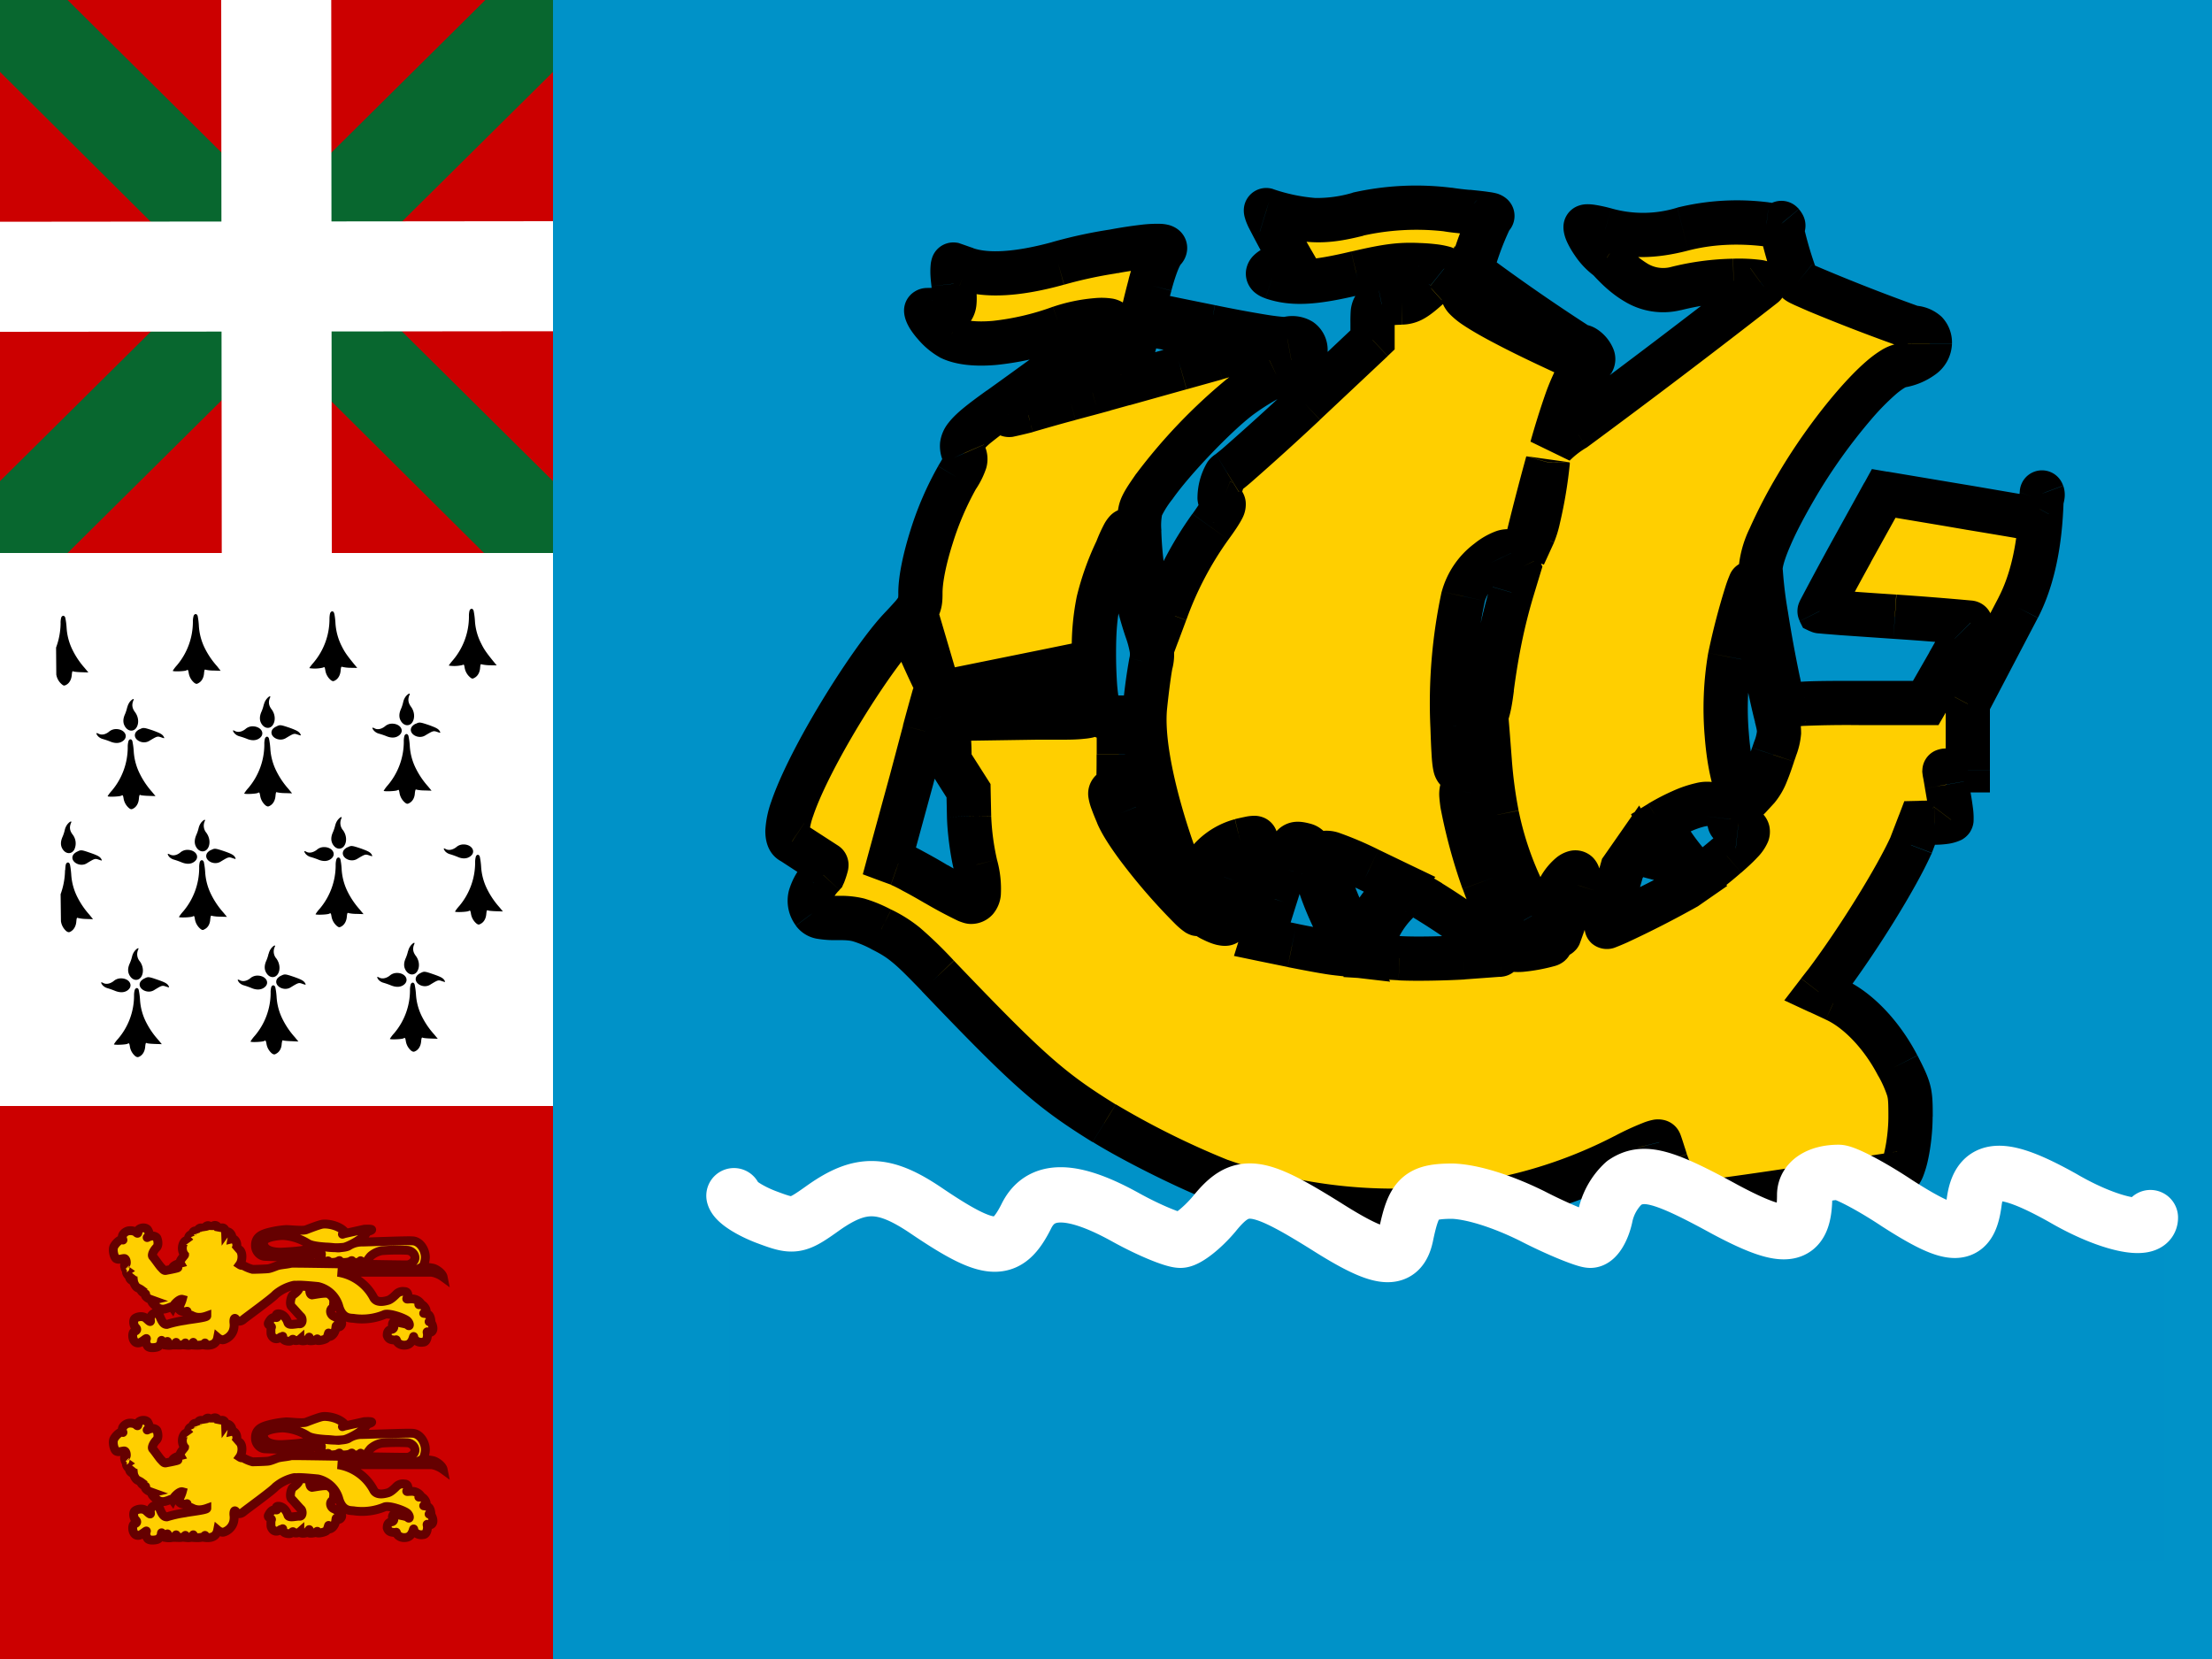
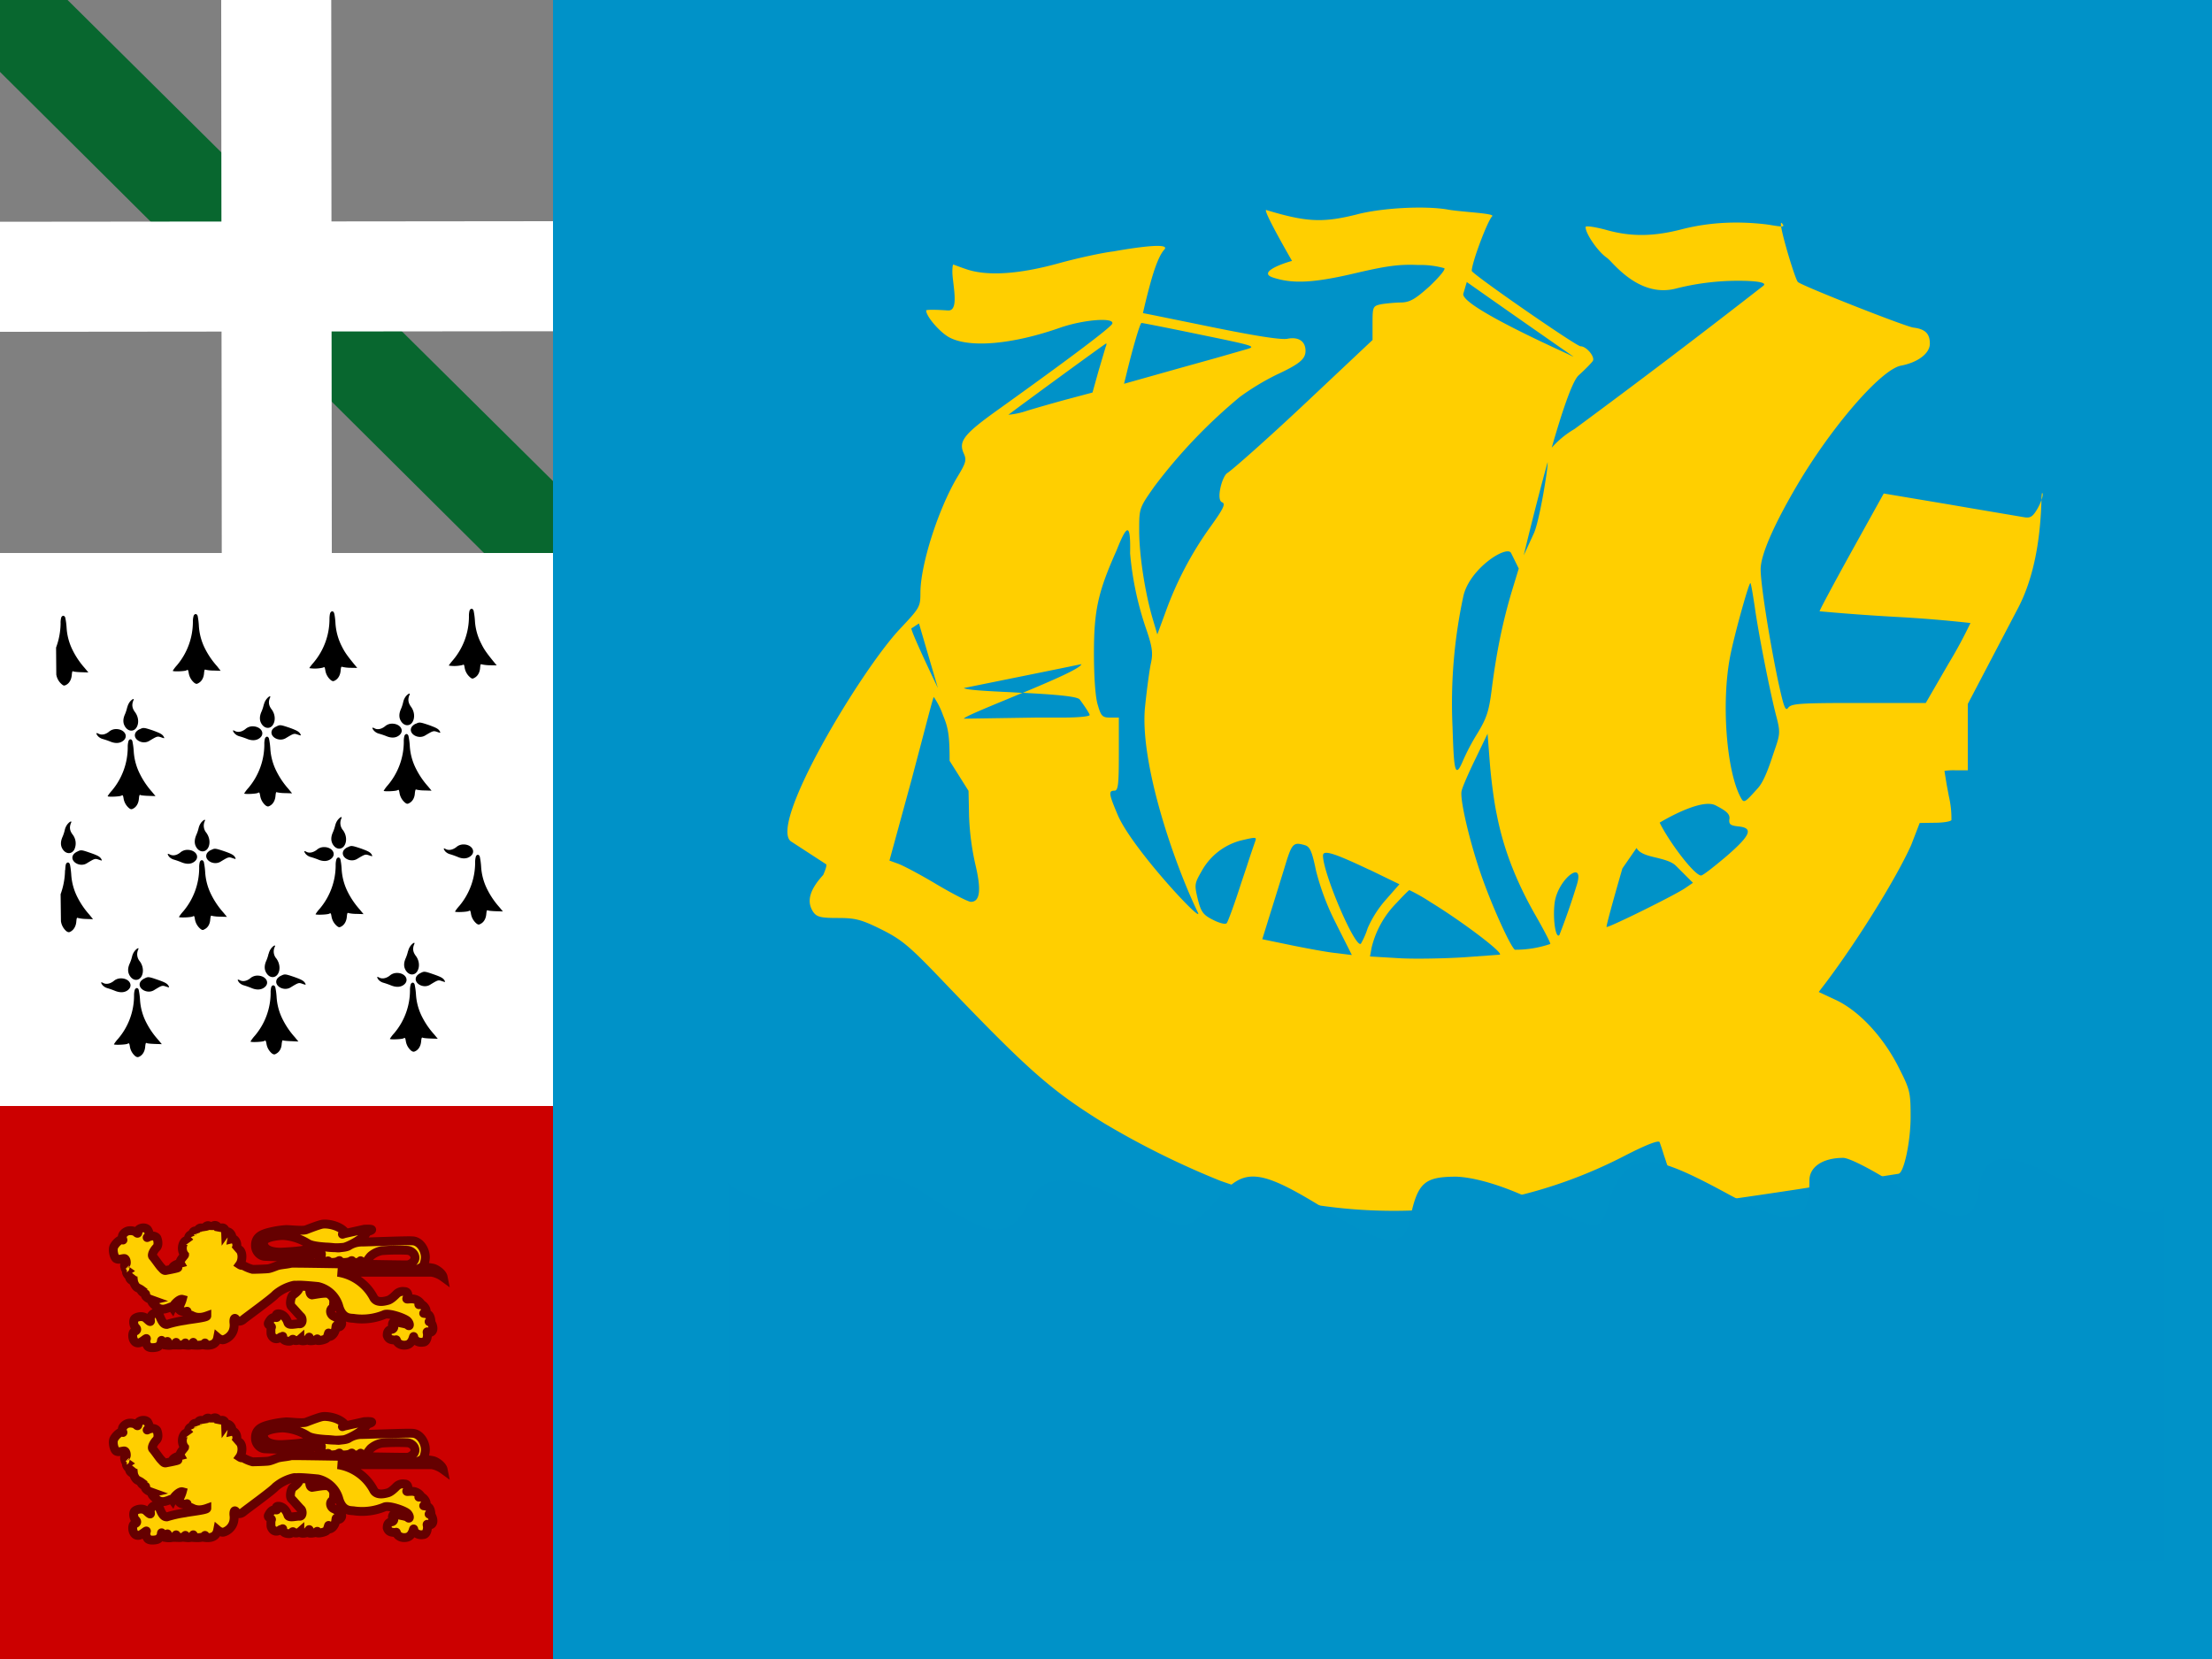
<svg xmlns="http://www.w3.org/2000/svg" width="20" height="15" fill="none">
  <rect width="100%" height="100%" fill="#808080" stroke="none" />
-   <path fill="#C00" d="M0 0h5v5H0z" />
-   <path d="M5 .65V0h-.612L0 4.35V5h.611L5 .65z" fill="#08672F" />
+   <path fill="#C00" d="M0 0v5H0z" />
  <path d="M0 .65V0h.611L5 4.35V5h-.624L0 .65z" fill="#08672F" />
  <path d="M0 2.005L5 2v.995L0 3v-.995z" fill="#fff" />
  <path d="M2 0h.995L3 5h-.995L2 0zM0 5h5v5H0V5z" fill="#fff" />
  <path fill-rule="evenodd" clip-rule="evenodd" d="M4.24 5.573a.18.18 0 01.006-.054c.01-.02.028-.02.036.002a.63.63 0 01.012.09.515.515 0 00.057.208c.025.051.045.08.107.157l.033.04-.061-.001a.352.352 0 01-.074-.008c-.01-.005-.012 0-.015.031-.003.042-.021.074-.05.09-.017.01-.023.01-.038-.002a.145.145 0 01-.052-.09c-.005-.028-.006-.03-.02-.023a.317.317 0 01-.123.005c0-.003.017-.026.038-.05a.61.61 0 00.144-.395zM.586 7.503a.132.132 0 01.025-.052c.022-.026.042-.032.031-.01-.016.038-.012.07.015.105a.13.13 0 01.015.135C.65 7.723.6 7.725.57 7.683.546 7.65.545 7.612.566 7.565a.361.361 0 00.02-.062zm2.445-.04a.131.131 0 01.025-.052c.022-.026.041-.032.03-.01a.1.1 0 00.015.105c.03.04.037.095.016.134-.023.043-.072.044-.102.003-.024-.033-.026-.072-.005-.118a.362.362 0 00.021-.063zm-1.235.024a.132.132 0 01.025-.052c.022-.025.041-.031.03-.01a.1.1 0 00.015.105c.03.041.037.096.016.135-.023.042-.072.044-.102.003-.024-.033-.025-.072-.005-.119a.364.364 0 00.021-.062zm2.329.173c-.033.025-.069.031-.095.017-.021-.012-.023-.005-.006.019a.094.094 0 00.047.028.722.722 0 01.065.023c.044.02.084.018.113-.002.06-.04.02-.111-.06-.11a.098.098 0 00-.064.025zm.178.083a.182.182 0 00-.007.054.61.61 0 01-.144.395.321.321 0 00-.038.05c0 .008.11.004.124-.005.013-.007.015-.005.02.023a.145.145 0 00.05.09c.016.012.022.012.039.002.029-.015.047-.048.05-.09.003-.03.006-.036.016-.03.006.003.04.006.073.007l.061.002-.033-.04a.73.73 0 01-.107-.157.524.524 0 01-.057-.21.63.63 0 00-.012-.089c-.007-.021-.026-.022-.035-.002zm-2.395-.058a.093.093 0 00-.034.026c-.04.059.054.12.12.08.072-.044.074-.044.109-.032.03.01.03.01.025-.003-.012-.024-.03-.035-.102-.06-.082-.027-.085-.027-.118-.01zm-.374.04c.027.015.062.01.095-.016a.098.098 0 01.064-.025c.081-.001.12.07.06.11-.029.02-.068.021-.113.002a.72.72 0 00-.065-.023.094.094 0 01-.047-.028c-.017-.024-.015-.03.006-.02zm.273.067a.181.181 0 00-.006.054.61.61 0 01-.145.395.322.322 0 00-.038.05c0 .008.11.004.125-.005.013-.007.014-.005.019.023a.145.145 0 00.051.09c.016.012.022.012.038.002.03-.015.048-.048.05-.09.004-.03.006-.036.016-.03a.35.35 0 00.073.007l.062.002-.033-.04a.728.728 0 01-.107-.157.524.524 0 01-.057-.21.632.632 0 00-.012-.089c-.008-.021-.026-.022-.036-.002zm1.336-.132a.094.094 0 00-.034.026c-.04.059.054.12.12.08.072-.043.074-.044.109-.032.03.01.03.01.025-.003-.012-.024-.03-.034-.102-.06-.082-.027-.085-.027-.118-.01zm-.374.041c.026.015.062.008.095-.017a.098.098 0 01.064-.025c.081-.001.12.07.06.11-.03.02-.069.021-.113.002a.717.717 0 00-.065-.022.094.094 0 01-.047-.029c-.017-.023-.015-.03.006-.019zm.273.067a.181.181 0 00-.007.054.61.61 0 01-.144.394.322.322 0 00-.038.05c0 .008.11.004.124-.005.013-.007.015-.005.02.023a.145.145 0 00.051.09c.016.012.021.012.038.003.029-.016.047-.049.05-.09.003-.031.006-.037.016-.031a.35.35 0 00.073.007l.062.002-.033-.04a.73.73 0 01-.108-.157.524.524 0 01-.057-.21.633.633 0 00-.011-.089c-.008-.02-.026-.022-.036-.001zM.698 7.7a.094.094 0 00-.034.026c-.04.058.054.12.12.08.072-.044.075-.045.11-.033.029.01.03.01.024-.002-.012-.024-.03-.035-.102-.06C.735 7.683.732 7.683.698 7.7zm1.053-2.133a.181.181 0 00-.007.054.61.61 0 01-.144.394.323.323 0 00-.038.05c0 .009.11.005.124-.004.013-.008.015-.005.02.022a.145.145 0 00.051.091c.016.011.021.012.038.002.029-.016.047-.048.05-.09.003-.03.006-.036.016-.03a.35.35 0 00.073.007l.061.002-.032-.041a.729.729 0 01-.108-.157.524.524 0 01-.057-.209.629.629 0 00-.011-.09c-.008-.02-.026-.022-.036-.001zm1.228.03c0-.022.003-.046.007-.055.01-.02.028-.02.035.002.004.01.01.05.012.09a.536.536 0 00.057.209c.025.05.045.08.107.156l.033.04-.061-.001a.35.35 0 01-.073-.008c-.01-.005-.013 0-.016.032-.003.04-.021.074-.05.09-.017.01-.023.008-.038-.002a.145.145 0 01-.051-.092c-.005-.027-.007-.03-.02-.022a.317.317 0 01-.124.005c0-.003.017-.026.038-.05a.61.61 0 00.144-.395zM.554 5.582a.181.181 0 00-.006.055.657.657 0 01-.041.218l.002.244a.145.145 0 00.052.09c.015.012.02.012.038.003.029-.016.047-.049.05-.09.003-.031.006-.037.015-.031.007.003.04.006.074.007l.061.002-.033-.04a.729.729 0 01-.107-.157.524.524 0 01-.057-.21.63.63 0 00-.012-.089c-.008-.021-.026-.022-.036-.002zM3.69 8.6a.132.132 0 01.025-.052c.022-.026.04-.032.03-.01-.016.037-.012.07.015.105.03.04.037.095.015.135-.022.042-.072.044-.102.002-.024-.033-.025-.072-.004-.118a.363.363 0 00.02-.062zm.112.198a.094.094 0 00-.034.026c-.04.058.054.12.12.08.072-.044.074-.045.108-.033.03.01.031.01.025-.003-.012-.023-.03-.034-.102-.059-.081-.028-.084-.028-.117-.011zm-.375.04c.027.015.063.009.096-.016a.098.098 0 01.064-.025c.08-.002.12.069.06.11-.03.02-.069.02-.113.002a.723.723 0 00-.066-.023.094.094 0 01-.046-.028c-.017-.024-.015-.031.005-.02zm.287.061a.178.178 0 00-.007.054.601.601 0 01-.144.39.319.319 0 00-.038.05c0 .008.11.004.124-.005.013-.007.015-.005.02.023a.143.143 0 00.05.09c.016.01.022.011.039.002.029-.016.047-.048.05-.09.003-.03.006-.035.016-.03.006.003.04.006.073.007l.061.002-.033-.04a.72.72 0 01-.107-.155.515.515 0 01-.057-.207.622.622 0 00-.012-.089c-.007-.021-.026-.022-.035-.002zm-2.52-.25a.132.132 0 01.025-.052c.022-.026.041-.032.03-.01a.1.1 0 00.015.105c.03.04.037.095.016.135-.023.042-.072.044-.102.002-.024-.033-.026-.072-.005-.118a.361.361 0 00.021-.062zm.112.198a.094.094 0 00-.034.026c-.04.058.054.12.12.08.072-.044.074-.045.109-.033.03.01.03.01.025-.003-.012-.023-.03-.034-.102-.059-.082-.028-.085-.028-.118-.011zm-.374.04c.026.015.062.009.095-.016a.098.098 0 01.064-.025c.081-.002.12.069.06.11-.03.02-.069.02-.113.002a.724.724 0 00-.065-.023.094.094 0 01-.047-.029c-.017-.023-.015-.03.006-.019zm.287.061a.178.178 0 00-.007.054.601.601 0 01-.144.39.319.319 0 00-.038.05c0 .008.11.004.124-.005.013-.007.015-.005.02.023a.143.143 0 00.05.09c.016.01.022.011.039.002.029-.016.047-.048.05-.09.003-.03.006-.036.016-.03.006.003.04.006.073.007l.061.002-.033-.04a.722.722 0 01-.107-.155.515.515 0 01-.057-.207.62.62 0 00-.012-.09c-.007-.02-.025-.021-.035 0zm1.21-.324a.131.131 0 01.025-.052c.022-.026.041-.031.03-.01a.097.097 0 00.015.105c.03.041.037.096.016.135-.023.042-.072.044-.102.002-.024-.033-.026-.071-.005-.118a.365.365 0 00.02-.062zm.112.198a.094.094 0 00-.034.026c-.04.059.054.12.12.08.072-.044.074-.045.109-.032.03.01.03.01.025-.003-.013-.024-.031-.035-.102-.06-.082-.028-.085-.027-.118-.011zm-.374.04c.026.015.062.01.095-.016a.098.098 0 01.064-.025c.081-.001.12.07.06.11-.03.02-.069.021-.113.002a.722.722 0 00-.065-.023.094.094 0 01-.047-.028c-.017-.024-.015-.03.006-.02zm.286.061a.178.178 0 00-.006.054.601.601 0 01-.145.39.32.32 0 00-.037.05c0 .009.11.004.124-.005.013-.007.014-.004.02.023a.143.143 0 00.05.09c.016.01.022.012.038.002.03-.016.048-.048.05-.089.004-.03.007-.036.016-.03.007.002.04.005.073.006l.062.003-.033-.04a.721.721 0 01-.107-.156.515.515 0 01-.057-.207.618.618 0 00-.012-.089c-.008-.02-.026-.022-.036-.002zm1.193-2.577a.132.132 0 01.025-.052c.022-.025.042-.031.031-.01-.016.038-.012.07.014.106.03.04.037.095.016.134-.023.043-.072.044-.102.003-.024-.033-.025-.072-.004-.118a.36.36 0 00.02-.063zm.112.198a.094.094 0 00-.034.026c-.04.059.054.12.12.08.072-.043.075-.044.11-.032.029.01.03.01.024-.003-.012-.024-.03-.034-.102-.06-.081-.027-.084-.027-.118-.01zm-.374.04c.027.016.062.01.096-.016a.098.098 0 01.063-.025c.081-.001.12.07.06.11-.029.02-.068.021-.112.002a.714.714 0 00-.066-.022.094.094 0 01-.046-.029c-.018-.023-.016-.03.005-.02zm.273.068a.181.181 0 00-.006.054.61.61 0 01-.145.394.321.321 0 00-.037.05c0 .008.11.004.124-.005.013-.007.014-.005.019.023a.145.145 0 00.051.09c.016.012.022.012.038.003.03-.016.048-.049.05-.09.004-.031.007-.037.016-.031a.35.35 0 00.073.007l.062.002-.033-.04a.729.729 0 01-.107-.157.523.523 0 01-.057-.21.63.63 0 00-.012-.089c-.008-.021-.026-.022-.036-.001zm-2.506-.257a.131.131 0 01.025-.052c.022-.025.041-.031.03-.01-.016.038-.012.07.015.106.03.04.037.095.016.134-.023.043-.072.044-.102.003-.024-.033-.026-.072-.005-.118a.361.361 0 00.02-.063zm.112.198a.094.094 0 00-.034.026c-.04.059.054.12.12.08.072-.043.074-.044.109-.032.029.01.03.01.024-.003-.012-.024-.03-.034-.101-.06-.082-.027-.085-.027-.118-.01zm-.374.04c.026.015.062.01.095-.016a.098.098 0 01.064-.025c.08-.001.12.07.06.11-.03.02-.069.021-.113.002a.719.719 0 00-.065-.022.094.094 0 01-.047-.029c-.017-.023-.015-.03.006-.02zm.273.067a.181.181 0 00-.007.055.61.61 0 01-.144.394.321.321 0 00-.038.05c0 .008.11.004.124-.005.013-.007.015-.005.02.023a.145.145 0 00.05.09c.016.012.022.012.039.003.029-.016.047-.049.05-.09.003-.031.006-.037.016-.031.006.003.04.006.073.007l.061.002-.033-.04A.729.729 0 011.266 7a.524.524 0 01-.057-.21.633.633 0 00-.012-.089c-.007-.021-.026-.022-.035-.002zm1.224-.33a.131.131 0 01.025-.051c.022-.026.04-.032.03-.01-.016.037-.012.07.015.105.03.04.037.095.015.134-.022.043-.072.044-.102.003-.024-.033-.025-.072-.004-.118a.363.363 0 00.02-.062zm.112.199a.094.094 0 00-.034.025c-.04.06.054.12.12.08.072-.043.074-.044.108-.032.03.01.031.01.025-.003-.012-.023-.03-.034-.102-.06-.081-.027-.084-.027-.117-.01zm-.375.04c.027.015.063.009.096-.017a.098.098 0 01.064-.025c.08 0 .12.07.06.11-.03.02-.069.021-.113.002a.718.718 0 00-.066-.022.094.094 0 01-.046-.029c-.017-.023-.015-.03.005-.019zm.273.067a.181.181 0 00-.006.054.61.61 0 01-.144.394.32.32 0 00-.038.05c0 .009.11.004.124-.005.013-.007.014-.005.02.023a.145.145 0 00.05.091c.016.01.022.012.039.002.029-.016.047-.049.05-.09.003-.03.006-.037.015-.031a.35.35 0 00.074.007l.061.002-.033-.04a.73.73 0 01-.107-.157.524.524 0 01-.057-.21.63.63 0 00-.012-.088c-.007-.022-.026-.023-.036-.002zM.59 7.867c0-.021.003-.045.006-.054.01-.02.028-.02.036.002.003.01.009.05.012.09a.52.52 0 00.057.209.73.73 0 00.107.156l.033.041-.062-.002A.351.351 0 01.705 8.3c-.01-.005-.012 0-.015.032-.003.041-.022.074-.05.09-.017.01-.023.008-.039-.002a.145.145 0 01-.05-.091l-.003-.244a.657.657 0 00.04-.219z" fill="#000" />
  <path d="M0 15h5v-5H0v5z" fill="#C00" />
  <path d="M5 0h15v15H5V0z" fill="#0092C8" />
  <path d="M1.669 11.346c-.048-.058-.001-.164.042-.119-.023-.043.014-.078.03-.056-.008-.035.027-.058.045-.026-.007-.04.045-.062.059-.02 0-.038.051-.069.062-.012.01-.043.067-.05.071.013.017-.036.06-.034.062.019.018-.025.065.012.057.056.03-.007.065.055.03.101.063-.035.078.08.04.132.02.013.02.002.038.011a.35.35 0 00.079.032c.026 0 .122-.003.142-.006.02-.003.047-.014.079-.026.033-.011.082-.012.127-.023.035-.004 1.024.017 1.053.014.028-.003.07-.032.067-.067-.002-.035-.035-.061-.067-.064a1.886 1.886 0 00-.232.003.21.21 0 00-.097.045c-.01.007-.028.034-.042.052-.014.012-.053.014-.053-.002 0-.01-.003.002-.013.006-.012.008-.068.01-.066 0 .004-.012 0-.016-.015-.003a.186.186 0 01-.103.003c.009-.015.009-.014-.014-.002-.015.007-.076.013-.08 0 0-.01-.008-.006-.016-.003-.07.02-.076-.003-.065-.012.01-.01.027-.065.01-.062a5.514 5.514 0 01-.164.032c-.038.007-.307 0-.344-.003-.037-.003-.079-.04-.081-.092-.004-.085.061-.106.1-.119a.861.861 0 01.178-.031c.04 0 .152.014.182.001.031-.012.124-.048.15-.05.04-.005.15.01.203.076-.027.014-.04.021-.009.01l.18-.04c.098-.005.072.01.024.023-.016.054-.161.13-.207.14a.648.648 0 01-.166-.002c-.021-.002-.125-.007-.163-.033a.474.474 0 00-.223-.071c-.046 0-.177.015-.177.064 0 .084.123.089.175.086.053-.003.184-.01.221-.026a.532.532 0 01.162-.02c.044 0 .108.01.127.008.02-.004.066-.004.088-.02a.222.222 0 01.118-.033c.048 0 .405-.015.453-.011.07 0 .12.08.12.148 0 .032-.014.079-.027.086.022.002.076.009.094.013.033.007.087.046.094.081a.25.25 0 00-.104-.044h-.849a.44.44 0 01.326.233c.029.048.099.029.125.022.026-.006.057-.035.079-.057.022-.023.056-.028.071-.023.034-.003.04.036.027.055-.013.019.003.011.038.011a.1.1 0 01.086.043c-.02.019-.03.003-.001.006.028.004.063.059.042.074-.019.01-.024.006 0 .01.035.003.045.027.05.07-.03.007-.015-.003 0 .012.015.016.038.087-.018.09-.02-.01-.019-.012-.015.01.004.023-.006.076-.037.076-.043.009-.081-.016-.085-.045-.005-.028-.004.056-.064.07-.057.012-.088-.022-.092-.038-.004-.016-.002-.003-.024-.006s-.05-.004-.061-.042c0-.022.004-.051.043-.055.018-.004.022-.028.01-.03-.014-.004-.003-.052.026-.04.028.014.094.017.109.033s.02-.013-.004-.038c-.024-.026-.171-.077-.21-.058a.528.528 0 01-.272.035c-.026-.006-.102.011-.138-.105a.255.255 0 00-.19-.184c-.248-.025-.234-.006-.073.002-.002.022-.007.068.019.074.044-.006.135-.026.157-.007.021.019.043.035.039.08-.004.044.002.032-.018.05-.02.02-.01.058.02.071.03.013.044.029.064.048.02.019-.01.057-.027.045-.017-.013-.017-.013-.02.012-.002.026-.023.074-.06.078-.008-.003-.006-.017-.005-.027.002-.022-.007.028-.019.042-.007.01-.07.028-.087.018.008-.02.004-.012-.012-.002-.015.006-.095.018-.06-.022.01-.015-.012.018-.024.024-.01.006-.058.01-.058-.008-.016.014-.052.014-.057.003-.011-.013-.012.01-.032.013-.02.003-.063-.004-.065-.03-.002-.025.005-.009-.02-.006-.058.041-.087-.016-.087-.035 0-.019-.002-.041.004-.054.007-.013-.04-.017-.026-.042.016-.03.034-.053.066-.047.015.003.013-.007.006-.02-.006-.012.018-.019.046-.006.029.013.048.045.057.073.009.03.077.007.105.01.029.003.03-.048.013-.064s-.065-.073-.085-.092c-.02-.02-.006-.087.011-.103.102-.072.046-.095.009-.089a.395.395 0 00-.164.082c-.03.035-.268.207-.29.226-.022.02-.054.024-.067.002-.013-.023-.022-.007-.02.025.017.12-.085.16-.103.158a.088.088 0 01-.044-.02c-.013.067-.069.074-.12.067 0-.008.01-.023.004-.017-.017.023-.069.02-.113.017-.003-.014.015-.031.006-.021-.015.03-.04.024-.082.02 0-.005.02-.026.01-.014-.018.021-.056.015-.086.015-.003-.005.016-.038-.002-.016-.016.019-.05.022-.084.017-.006-.016.007-.016.01-.026.01-.016-.004 0-.015 0-.01 0-.026.003-.032-.012-.007-.017-.003.015-.01.024-.006.008-.013.025-.035.032-.022.006-.079.013-.088-.016-.011-.013-.017-.042-.008-.058.008-.016-.042.031-.064.035-.064.014-.072-.092-.044-.102.029-.01.024-.025.01-.038-.016-.013-.025-.064-.005-.08s.065-.025.094-.006c.017.012.053.054.046.022-.005-.02.007-.044.021-.055.013-.012.05-.015.06.01.023.06.04.084.068.083a1.07 1.07 0 01.166-.037c.031-.008.195-.024.195-.04-.098.035-.138-.011-.149-.008-.01.003-.038-.01-.038-.02 0-.018.025-.016-.01-.01-.021-.001-.04-.002-.057-.025-.003-.012.023-.053.032-.087-.022-.006-.072.037-.089.075-.011-.015-.016-.002-.057.009a.088.088 0 01-.068-.004c-.018-.01-.086-.064-.053-.072l-.025-.009c-.025-.01-.047-.031-.04-.037-.006-.01.007-.01-.003-.012-.013-.003-.045-.028-.037-.037-.008-.006-.028-.015-.036-.02-.016-.01-.031-.042-.033-.058-.014.001-.045-.027-.031-.036-.023-.018-.043-.047-.027-.057-.014-.01-.023-.031-.014-.024-.014-.018-.01-.037.002-.037.01 0 .006-.05-.014-.05s-.05.015-.074 0c-.019-.016-.035-.084-.017-.112.017-.03.052-.061.07-.058.017.003.008.01.004-.02-.004-.028.025-.05.044-.057.023-.01.068-.003.08.01.014.013.018.013.018-.01 0-.015.017-.024.032-.028.025-.006.045.002.054.013.013.02.022.044.004.063-.018.02-.002.003.026-.003.018-.006.052.002.057.023.008.022.013.06-.006.08-.02.019-.049.066-.033.082.015.016.063.086.074.096.011.01.024.032.042.029l.052-.01c.061-.013.089-.02.01-.017.018-.026.055-.034.07-.038-.013-.022.039-.07.039-.076zm0 1.74c-.048-.058-.001-.164.042-.119-.023-.043.014-.078.03-.056-.008-.035.027-.059.045-.026-.007-.04.045-.062.059-.02 0-.038.051-.069.062-.012.01-.044.067-.05.071.013.017-.036.06-.034.062.019.018-.025.065.012.057.056.03-.007.065.055.03.101.063-.035.078.08.04.132.02.013.02.002.038.011a.35.35 0 00.079.032c.026 0 .122-.003.142-.006.02-.003.047-.014.079-.026.033-.011.082-.012.127-.023.035-.004 1.024.017 1.053.014.028-.003.07-.032.067-.067-.002-.036-.035-.061-.067-.064a1.905 1.905 0 00-.232.003.21.21 0 00-.097.045c-.01.007-.028.034-.042.052-.014.012-.053.014-.053-.002 0-.01-.003.002-.013.006-.012.008-.068.01-.066 0 .004-.012 0-.016-.015-.003a.186.186 0 01-.103.003c.009-.015.009-.014-.014-.002-.015.007-.076.013-.08 0 0-.01-.008-.006-.016-.003-.07.02-.076-.003-.065-.012.01-.01.027-.065.01-.062a5.514 5.514 0 01-.164.032c-.038.007-.307 0-.344-.003-.037-.003-.079-.04-.081-.092-.004-.085.061-.106.1-.119a.861.861 0 01.178-.032c.04 0 .152.015.182.002.031-.012.124-.048.15-.05.04-.005.15.01.203.076-.027.014-.04.021-.009.01l.18-.04c.098-.005.072.01.024.024-.016.053-.161.129-.207.139a.648.648 0 01-.166-.002c-.021-.002-.125-.007-.163-.033a.473.473 0 00-.223-.071c-.046 0-.177.015-.177.064 0 .084.123.089.175.086.053-.003.184-.01.221-.026a.532.532 0 01.162-.02c.044 0 .108.01.127.008.02-.004.066-.004.088-.02a.222.222 0 01.118-.033c.048 0 .405-.015.453-.011.07 0 .12.08.12.148 0 .032-.014.079-.027.086.022.002.076.009.094.013.033.007.087.046.094.081a.25.25 0 00-.104-.044h-.849a.44.44 0 01.326.233c.029.048.099.029.125.022.026-.006.057-.035.079-.057.022-.023.056-.028.071-.023.034-.003.04.036.027.055-.013.019.003.011.038.011a.1.1 0 01.086.043c-.02.019-.03.003-.001.006.028.004.063.059.042.074-.019.01-.024.006 0 .01.035.003.045.027.05.07-.03.007-.015-.003 0 .012.015.016.038.087-.018.09-.02-.01-.019-.012-.015.01.004.023-.006.076-.037.076-.043.009-.081-.016-.085-.045-.005-.028-.004.056-.064.07-.057.012-.088-.022-.092-.038-.004-.016-.002-.003-.024-.006s-.05-.004-.061-.042c0-.022.004-.051.043-.055.018-.004.022-.028.01-.03-.014-.004-.003-.052.026-.04.028.014.094.017.109.033s.02-.013-.004-.038c-.024-.026-.171-.077-.21-.058a.528.528 0 01-.272.035c-.026-.006-.102.011-.138-.105a.255.255 0 00-.19-.184c-.248-.025-.234-.006-.073.002-.002.022-.007.068.019.074.044-.006.135-.026.157-.007.021.019.043.035.039.08-.004.044.002.031-.018.05-.02.02-.01.058.02.071.03.013.044.029.064.048.02.019-.01.057-.027.045-.017-.013-.017-.013-.02.012-.002.026-.023.074-.06.078-.008-.003-.006-.016-.005-.027.002-.022-.007.028-.019.042-.007.01-.07.028-.087.018.008-.02.004-.012-.012-.002-.015.006-.095.018-.06-.022.01-.015-.012.018-.024.024-.01.006-.058.01-.058-.008-.016.014-.052.014-.057.003-.011-.013-.012.01-.032.013-.02.003-.063-.004-.065-.03-.002-.025.005-.009-.02-.006-.058.041-.087-.016-.087-.035 0-.019-.002-.041.004-.054.007-.013-.04-.017-.026-.042.016-.03.034-.053.066-.047.015.003.013-.007.006-.02-.006-.012.018-.019.046-.006.029.013.048.045.057.073.009.03.077.007.105.01.029.003.03-.048.013-.064s-.065-.073-.085-.092c-.02-.02-.006-.087.011-.103.102-.072.046-.095.009-.089a.393.393 0 00-.164.082c-.03.035-.268.207-.29.226-.022.02-.054.024-.067.002-.013-.023-.022-.007-.02.025.017.12-.085.16-.103.158a.088.088 0 01-.044-.02c-.013.067-.069.074-.12.067 0-.008.01-.023.004-.017-.017.023-.069.02-.113.017-.003-.014.015-.031.006-.021-.015.03-.04.024-.082.02 0-.005.02-.026.01-.014-.018.021-.056.015-.086.015-.003-.005.016-.038-.002-.016-.016.019-.05.022-.084.017-.006-.016.007-.016.01-.026.01-.016-.004 0-.015 0-.01 0-.026.003-.032-.013-.007-.015-.003.016-.01.025-.006.008-.013.025-.035.032-.022.006-.079.012-.088-.016-.011-.013-.017-.042-.008-.058.008-.016-.042.031-.064.035-.064.014-.072-.092-.044-.102.029-.01.024-.025.01-.038-.016-.013-.025-.064-.005-.08s.065-.025.094-.006c.017.012.053.054.046.022-.005-.02.007-.044.021-.055.013-.012.05-.015.06.01.023.06.04.084.068.083a1.07 1.07 0 01.166-.037c.031-.008.195-.025.195-.04-.098.035-.138-.011-.149-.008-.01.003-.038-.01-.038-.02 0-.018.025-.016-.01-.01-.021-.001-.04-.002-.057-.025-.003-.012.023-.053.032-.087-.022-.006-.072.037-.089.075-.011-.015-.016-.002-.057.009a.088.088 0 01-.068-.004c-.018-.01-.086-.064-.053-.072l-.025-.009c-.025-.01-.047-.031-.04-.037-.006-.01.007-.01-.003-.012-.013-.003-.045-.028-.037-.037-.008-.006-.028-.015-.036-.02-.016-.01-.031-.042-.033-.058-.014.001-.045-.027-.031-.036-.023-.018-.043-.047-.027-.057-.014-.01-.023-.031-.014-.024-.014-.018-.01-.037.002-.037.01 0 .006-.05-.014-.05s-.05.015-.074 0c-.019-.016-.035-.084-.017-.112.017-.03.052-.061.07-.058.017.003.008.01.004-.02-.004-.028.025-.05.044-.057.023-.01.068-.003.08.01.014.013.018.013.018-.01 0-.015.017-.024.032-.028.025-.006.045.002.054.012.013.021.022.045.004.064-.018.02-.002.003.026-.003.018-.006.052.002.057.023.008.022.013.06-.006.08-.02.019-.049.066-.033.082.015.016.063.086.074.096.011.01.024.032.042.029l.052-.01c.061-.013.089-.02.01-.017.018-.026.055-.034.07-.038-.013-.022.039-.07.039-.076z" fill="#FFCF00" stroke="#650000" stroke-width=".08" />
  <path fill-rule="evenodd" clip-rule="evenodd" d="M12.278 1.936c.233-.058.607-.076.808-.042.04.008.113.015.186.022.119.011.238.022.22.039-.042.04-.185.42-.185.494 0 .027.945.682.984.682.053 0 .132.095.111.132-.01.016-.069.077-.13.132-.058.055-.152.338-.242.653a.839.839 0 01.206-.169 80.821 80.821 0 001.707-1.295c.04-.03-.061-.048-.27-.045a2.285 2.285 0 00-.524.071c-.281.07-.491-.148-.581-.242a.356.356 0 00-.04-.038c-.079-.053-.192-.217-.192-.277 0-.014.077-.003.177.023.232.067.438.064.701-.005.238-.06.491-.074.758-.042l.034.005c.048.008.08.013.098.013.017.114.131.486.152.503.043.037.974.404 1.045.412.106.013.148.055.148.145 0 .088-.108.17-.261.199-.18.034-.628.552-.942 1.086-.211.36-.327.627-.327.756 0 .132.079.637.16 1.02.05.228.064.267.09.23.03-.037.109-.042.636-.042h.607L17.618 6a4.11 4.11 0 00.198-.367 11.958 11.958 0 00-.684-.056 19.28 19.28 0 01-.68-.05c-.003-.005.126-.246.287-.537l.293-.528.596.1.186.032.484.082c.058.01.08 0 .127-.082a.503.503 0 00.033-.073v.012c-.007.171-.024.605-.21.962l-.456.87v.6h-.106a.56.56 0 00-.105.005l.02.124.02.106a.88.88 0 01.023.215c-.008.013-.076.024-.15.024l-.137.002-.077.2c-.135.3-.48.857-.773 1.246l-.063.082.148.069c.208.095.424.322.567.597.11.217.116.233.116.463 0 .224-.061.512-.111.515a89.6 89.6 0 01-.637.098h-.002l-.29.045c-.5.076-.923.135-.941.13-.056-.022-.188-.244-.232-.39l-.018-.053a2.17 2.17 0 00-.038-.115c-.005-.022-.108.015-.32.124a4.3 4.3 0 01-1.065.383 4.662 4.662 0 01-2.588-.159 7.57 7.57 0 01-1.05-.52c-.487-.302-.688-.479-1.503-1.333-.264-.274-.332-.33-.512-.42-.182-.09-.235-.103-.393-.103-.148 0-.187-.008-.219-.05-.066-.093-.04-.201.087-.339 0 0 .04-.088.026-.097l-.309-.201c-.237-.122.624-1.555.98-1.93.174-.185.182-.196.182-.322 0-.254.16-.754.332-1.045.08-.132.087-.156.06-.216-.05-.111 0-.175.323-.405.638-.457 1.01-.737 1.02-.769.019-.058-.258-.037-.472.037-.427.15-.812.185-.997.09-.084-.042-.214-.19-.214-.246 0-.008.087-.008.196 0 .08.006.064-.126.051-.24-.005-.041-.01-.08-.01-.109 0-.037.003-.066.009-.066l.082.03.029.01c.187.066.472.05.836-.05.18-.05.406-.098.501-.109 0 0 .538-.1.459-.016-.042.045-.087.159-.13.32a6.034 6.034 0 00-.063.254l.082.016.53.108c.401.082.636.119.694.108.1-.02.164.022.164.109 0 .074-.053.119-.264.217a2.245 2.245 0 00-.33.2 4.791 4.791 0 00-.773.81c-.137.195-.137.195-.137.399 0 .222.053.56.121.793l.043.145.073-.198a3.14 3.14 0 01.407-.775c.118-.164.14-.209.105-.222-.055-.021 0-.235.048-.264.047-.03.364-.31.701-.627l.612-.576V2.92c0-.148.003-.154.082-.17.045-.007.127-.015.18-.015.076-.003.124-.03.253-.146.084-.08.147-.153.134-.164a.787.787 0 00-.234-.029c-.172-.008-.288.008-.562.072-.388.092-.578.1-.757.04-.124-.043.06-.117.176-.149 0 0-.274-.473-.232-.46.364.111.515.117.829.037zm6.189 2.525c-.005-.014-.007.01-.009.059.01-.026.013-.048.009-.06zm-2.356-2.443c-.01-.01-.01.003-.007.03.025 0 .026-.008.007-.03zm-2.118 2.16c-.115.417-.216.843-.216.843l.092-.2c.05-.112.124-.564.124-.632v-.01zm.236-.952l-.002-.001.002.001zm-.002-.001a162.23 162.23 0 01-.965-.675l-.031.105c-.03.1.744.454.949.548.024.012.04.02.047.022zm-3.426-.21c.554.114.565.116.462.145l-.265.076-.323.09-.512.144.018-.072c.058-.243.127-.478.14-.478.01 0 .224.042.48.095zm-.923.534l.053-.19.066-.223c.008-.015.008-.031.005-.031-.008 0-.863.626-.884.645a.703.703 0 00.17-.037c.1-.03.274-.08.384-.109l.206-.055zm3.854 1.591l-.066.217c-.08.27-.135.537-.177.864-.026.212-.047.273-.137.42a1.948 1.948 0 00-.13.25c-.07.161-.077.046-.089-.323a4.595 4.595 0 01.098-1.177c.055-.25.396-.468.432-.39l.069.14zm-3.326.857c.02-.09.013-.146-.04-.302a2.852 2.852 0 01-.148-.692c.005-.264-.022-.281-.121-.03-.169.379-.206.543-.206.934 0 .214.013.402.035.468.029.1.042.113.11.113h.08v.33c0 .276-.006.331-.04.331-.056 0-.05.03.029.217.127.304.791 1.012.725.883-.216-.447-.527-1.354-.477-1.858.016-.156.04-.336.053-.394zm5.655.48c.035.136.035.16-.013.297l-.017.05c-.031.094-.079.238-.136.301-.124.138-.127.14-.158.082-.127-.24-.174-.85-.095-1.266.034-.182.169-.669.184-.669.006 0 .022.098.04.217.034.243.137.767.195.989zm-7.752-.84l.171.584s-.235-.489-.24-.539l.069-.045zm1.543.828c0 .013-.108.023-.24.023h-.24l-.657.01c.004-.016.188-.092.401-.18l.13-.054c.247.013.491.029.516.06.05.067.09.13.09.14zm-.606-.2l-.099-.006c-.215-.01-.41-.02-.432-.038l.77-.156.293-.06c-.01.039-.271.151-.532.26zm-.49.884l-.17-.27c0-.219-.011-.298-.059-.41a.692.692 0 00-.084-.167c-.004 0-.037.124-.085.308l-.118.447-.198.724.08.029c.044.016.2.098.345.185.147.087.287.159.311.159.084 0 .095-.109.042-.333a2.346 2.346 0 01-.058-.44l-.005-.232zm4.778.22c.06.306.172.594.343.896.082.142.145.264.14.27a.973.973 0 01-.32.052c-.036-.024-.184-.343-.284-.618-.114-.31-.216-.738-.198-.817.008-.037.066-.17.127-.294l.108-.224.02.259c.011.143.038.357.064.476zm2.103.037c.005-.045-.024-.072-.127-.125-.137-.068-.504.157-.504.157.085.174.314.478.375.478.015 0 .118-.08.232-.177.219-.19.242-.254.103-.267-.071-.008-.085-.019-.08-.066zm-.33.576l-.069.047c-.092.064-.699.363-.712.352-.005-.005.06-.243.143-.529l.128-.185c.027.051.102.07.18.088.068.017.137.034.177.074l.153.153zm-1.208.473A6.3 6.3 0 0014.257 8c.074-.238-.169-.055-.2.159-.019.14.007.33.042.296zm-2.876-.473c-.06.188-.121.354-.132.365-.01.013-.066 0-.123-.03-.088-.044-.109-.07-.138-.187-.031-.13-.031-.14.035-.254a.571.571 0 01.348-.275c.142-.034.15-.034.137.003a9.508 9.508 0 00-.078.232l-.049.146zm.863.38a2.273 2.273 0 01-.187-.489c-.037-.18-.056-.219-.103-.232-.106-.03-.116-.016-.185.214l-.085.274-.05.16-.063.203.27.056c.144.029.326.063.403.07l.137.017-.137-.272zm.293-.5l.274.133-.121.138a.984.984 0 00-.166.259.723.723 0 01-.061.14c-.048.053-.343-.635-.343-.796 0-.055.098-.024.417.127zm.85.794l.329-.024c.053-.005-.335-.299-.625-.476a1.649 1.649 0 00-.19-.108c-.005 0-.058.053-.116.116a.862.862 0 00-.225.402l-.015.082.269.016c.147.008.406.002.572-.008z" fill="#FFCF00" />
-   <path d="M13.086 1.894l.039-.196-.005-.001-.034.197zm-.808.042l-.048-.194.048.194zm.994-.02l-.018.2.018-.2zm.22.039l-.135-.148-.002.002.137.146zm.91 1.308l.167.112.007-.013-.174-.099zm-.13.132l-.134-.147h-.001l.136.147zm-.242.653l-.192-.055.354.172-.162-.117zm.206-.169l-.112-.166.112.166zm1.707-1.295l-.119-.161-.006.004.125.157zm-.27-.045l-.002-.2.003.2zm-.524.071l-.048-.194H15.1l.049.194zm-.581-.242l-.144.139.144-.139zm-.04-.038l.112-.166-.111.166zm-.015-.254l.055-.192-.004-.001-.051.193zm.701-.005l-.05-.194.05.194zm.758-.042l.031-.198h-.008l-.023.198zm.034.005l.032-.197-.032.197zm.25.516l.132-.15-.006-.006-.126.156zm1.045.412l.025-.199h-.003l-.022.199zm-.113.344l-.038-.197.038.197zm-.942 1.086l-.172-.101.172.101zm-.166 1.776l-.196.042v.002l.196-.044zm.09.23l-.158-.123-.006.007.163.116zm1.242-.042v.2h.115l.058-.1-.173-.1zM17.618 6l.173.1-.173-.1zm.198-.367l-.142.141.023.023.029.015.09-.18zm-.684-.056l-.013.2.013-.2zm-.68-.05l-.18.09.03.06.06.029.09-.179zm.287-.537l-.175-.096.175.096zm.293-.528l.033-.197-.14-.024-.068.124.175.097zm.596.1l-.033.197.033-.197zm.186.032l.035-.197h-.002l-.033.197zm0 0l-.034.197h.001l.033-.197zm.484.082l-.04.196h.004l.036-.196zm.127-.082l.173.1.002-.004-.175-.096zm.033-.061l-.2-.008.2.008zm-.21.962l.177.093-.177-.093zm-.456.87l-.177-.093-.023.044v.05h.2zm0 .6v.2h.2v-.2h-.2zm-.19.13l.197-.032V7.06l-.197.034zm0 0l-.198.031v.003l.198-.035zm0 0l.197-.035-.197.035zm.018.105l.197-.034-.197.034zm.024.215l-.16-.12-.006.008-.006.01.172.102zm-.15.024v-.2h-.004l.004.2zm-.137.002l-.004-.2-.135.003-.048.126.186.071zm-.077.2l.183.083.004-.01-.187-.072zm-.773 1.246l.158.122.002-.002-.16-.12zm-.063.082l-.159-.122-.152.198.226.105.085-.181zm.148.069l-.085.18.001.002.084-.182zm.567.597l.178-.091v-.001l-.178.092zm.005.978l-.01-.2-.02.001-.019.005.049.194zm-.637.098l.03.198-.03-.198zm-.002 0l-.03-.197.03.197zm-.29.045l-.03-.198.03.198zm-.941.13l-.072.186.008.003.008.003.056-.193zm-.232-.39l.19-.058v-.002l-.19.06zm-.018-.053l-.19.06.19-.06zm0 0l.191-.06-.19.06zm-.038-.115l-.194.048.004.015.006.015.184-.078zm-.32.124l.09.179.002-.001-.091-.178zm-1.065.383l.044.195-.044-.195zm-2.588-.159l-.068.188.068-.188zm-1.05-.52l.106-.17-.105.17zM8.48 8.822l.145-.138-.145.138zm-.512-.42l.09-.179h-.001l-.089.18zm-.612-.153l-.163.116.003.004.16-.12zm.087-.339l.147.136.023-.024.013-.03-.183-.082zm.026-.097l.11-.168-.11.168zm-.309-.201l.11-.168-.01-.006-.009-.004-.09.178zm.98-1.93l.145.138-.145-.138zm.514-1.367l-.172-.102.172.102zm.06-.216l.184-.08-.001-.003-.182.083zm.323-.405l.116.163-.116-.163zm1.02-.769l.19.063.001-.002-.19-.061zm-.472.037l-.065-.189h-.001l.066.189zm-.997.09l.092-.178-.002-.001-.09.179zm-.018-.246l.014-.2-.014.2zm.051-.24l-.199.022.199-.023zm.081-.146l-.068.188.068-.188zm.029.01l-.069.189h.002l.067-.188zm.836-.05l.053.193-.053-.193zm.501-.108l.022.199.007-.001.008-.001-.037-.197zm.459-.016l.146.137-.146-.137zm-.13.32l.194.052v-.001l-.193-.051zm-.063.254h-.2v.2h.2v-.2zm.082.016l-.04.196.04-.196zm0 0l.04-.196h-.002l-.038.196zm.53.108l.04-.196-.04.196zm.694.108l.036.197h.005l-.04-.197zm-.1.326l-.084-.182h-.002l.086.182zm-.33.2l.121.16-.12-.16zm-.773.81l.164.114-.164-.115zm-.015 1.192l.191-.056v-.001l-.191.057zm.042.145l-.192.056.168.58.211-.566-.187-.07zm.073-.198l.188.07v-.002l-.188-.068zm.407-.775l-.162-.117.162.117zm.105-.222l.072-.186-.072.186zm.048-.264l-.105-.17.105.17zm.701-.627l.137.146-.137-.146zm.612-.576l.137.146.063-.06v-.086h-.2zm.082-.322l-.035-.197h-.004l.04.197zm.18-.016v.2h.006l-.006-.2zm.253-.146l.134.149.003-.003-.137-.146zm.134-.164l-.141.142.008.007.008.007.125-.156zm-.234-.029l-.01.2h.005l.005-.2zm-.562.072l-.045-.195h-.002l.047.195zm-.757.04l-.065.189.065-.19zm.176-.149l.053.193.25-.068-.13-.225-.173.1zm-.232-.46l-.06.191h.002l.058-.19zm7.017 2.562l.187-.07-.002-.006-.185.076zm-2.356-2.443l.154-.128-.009-.01-.145.138zm-2.334 3.003l-.195-.046.377.13-.182-.084zm.216-.843l.2.002-.393-.055.193.053zm-.124.642l.182.084v-.001l-.182-.083zm.124-.631l-.2-.002v.002h.2zm.236-.963l.142-.14-.021-.022-.027-.014-.094.176zm-.966-.676l.115-.164-.227-.16-.08.266.191.058zm-.032.105l.191.058-.191-.058zm.949.548l-.084.182.084-.182zm-2.917-.043l-.054-.192-.006.001.06.191zm-.462-.145l-.04.196.04-.196zm.197.22l-.054-.192h-.002l.056.193zm0 0l.054.193h.001l-.055-.192zm-.323.092l.053.192h.001l-.054-.192zm-.512.143l-.194-.05-.087.335.335-.093-.054-.192zm.018-.072l.194.05v-.003l-.194-.047zm-.25-.04L9.74 3.3l-.002.005.193.053zm-.053.19l.052.194.11-.03.03-.11-.192-.053zm.119-.412l-.18-.089-.007.017-.006.018.193.054zm-.879.614l-.132-.15-.02.017-.014.022.166.11zm.17-.037l.05.193.005-.001-.056-.192zm.384-.109l.051.194h.001l-.052-.194zm3.994 1.753l-.191-.058V5.3l.191.056zm.066-.217l.191.058.023-.075-.034-.07-.18.087zm-.243 1.081l-.198-.025.198.025zm-.137.42l-.17-.103-.003.003.173.1zm-.13.25l.184.079.005-.01.003-.01-.191-.06zm-.089-.323l.2-.007v-.003l-.2.01zm.098-1.177l-.195-.043v.001l.195.042zm.432-.39l-.18.086v.001l.18-.088zm-3.297.694l-.19.064.19-.064zm.04.302l-.195-.046v.001l.195.045zm-.188-.994l-.2-.004v.007l.2-.003zm-.121-.03l.183.082.003-.008-.186-.073zm-.171 1.402l.192-.056-.002-.005-.19.06zm.19.113h.2v-.2h-.2v.2zm-.011.878l.184-.077-.184.077zm.725.883l-.18.087.002.004.178-.091zm-.477-1.858l-.2-.02.2.02zm5.695.383l.189.067v-.002l-.189-.065zm.013-.296l.194-.05-.194.05zm-.03.345l-.19-.063v.001l.19.062zm0 0l.19.064v-.001l-.19-.062zm0 0l-.19-.063.19.064zm-.136.302l.149.134-.149-.134zm-.158.082l-.177.093.001.003.176-.096zm-.095-1.266l.196.038-.196-.038zm.224-.452l.198-.028v-.003l-.198.031zm-7.386.732l-.18.087.372-.143-.192.056zm-.171-.584l.191-.056-.076-.259-.225.148.11.167zm-.07.045l-.109-.167-.102.067.013.121.199-.02zm1.133.806v-.2h-.003l.003.2zm-.657.01l-.194-.051-.068.255.265-.004-.003-.2zm.401-.18l.076.185.01-.004.008-.005-.094-.176zm0 0l-.076-.185-.01.004-.008.005.094.176zm.646.006l.16-.12-.003-.004-.157.124zm-.615-.065l.01-.2-.01.2zm-.432-.038l-.04-.196-.437.089.357.267.12-.16zm.77-.156l.04.196-.04-.196zm.293-.06l.193.054.087-.314-.32.065.04.196zm-1.193.875h-.2v.058l.032.049.168-.107zm.172.27l.2-.005-.001-.056-.03-.047-.17.107zm-.23-.68l-.184.076v.002l.184-.078zm-.169.14l.193.053V6.66l-.193-.05zm0 0l-.193-.052v.002l.193.05zm-.118.447l.193.052-.193-.052zm-.198.724l-.193-.053-.048.177.172.064.07-.188zm.08.029l-.07.188h.003l.066-.188zm.345.185l-.103.171.001.001.102-.172zm.353-.174l.195-.046-.001-.004-.194.05zm-.058-.44l.2-.003-.2.004zm5.115.884l-.174.099.174-.1zm-.343-.896l.196-.04v-.004l-.196.044zm.483 1.165l.134.15.008-.009-.142-.14zm-.32.053l-.108.169.011.006.098-.175zm-.284-.618L13.6 7.9l-.188.069zm-.198-.817l.195.045v-.003l-.195-.042zm.127-.294l.18.088-.18-.088zm.108-.224l.2-.017-.06-.734-.32.664.18.087zm.02.259l.2-.015v-.001l-.2.016zm2.04.388l.091-.178H15.6l-.09.178zm.127.125l-.2-.024v.002l.2.022zm-.63.032l-.105-.17-.155.094.08.163.18-.087zm.606.3l.13.152h.001l-.131-.151zm.103-.266l-.022.198h.003l.019-.198zm-.478.557l.114.165-.114-.165zm.069-.047l.114.164.196-.136-.169-.17-.141.142zm-.781.399l-.142.141.008.008.009.007.125-.156zm.143-.529l-.165-.114-.019.027-.009.032.192.055zm.128-.185l.177-.093-.153-.291-.188.27.164.114zm.18.088l.047-.194-.047.194zm.177.074l-.142.14.142-.14zM14.257 8l.19.062.001-.002-.191-.06zm-.158.455l.141.141.008-.008.007-.008-.156-.125zm-.043-.296l-.197-.03v.004l.197.026zm-2.964.188l-.142-.142-.008.008-.007.009.156.125zm.131-.365l-.19-.063v.001l.19.062zm-.256.336l-.091.177.002.001.09-.178zm-.137-.188l-.194.047v.001l.194-.048zm.035-.254l-.172-.102-.001.002.173.1zm.348-.275l-.047-.194.047.194zm.137.003l.184.079.004-.012-.188-.067zm-.078.232l.19.063-.19-.063zm.627.037l-.196.04v.005l.196-.045zm.187.49l.179-.09-.179.09zm-.29-.722l.053-.193-.053.193zm-.185.214l.191.058-.19-.058zm-.085.274l.191.06-.19-.06zm0 0l.19.061-.19-.06zm0 0l-.19-.06-.001.002.19.059zm-.05.16l.192.059-.191-.06zm-.063.203l-.19-.06-.066.211.216.045.04-.196zm.27.056l-.041.195h.001l.04-.195zm.403.07l.023-.198h-.002l-.021.199zm.137.017l-.023.198.369.043-.167-.331-.179.09zm.43-.64l.15.132.175-.198-.238-.114-.087.18zm-.274-.132l.087-.18-.002-.001-.085.18zm.153.27l.149.133v-.001l-.15-.132zm-.166.259l.188.067-.188-.067zm-.061.14l-.142-.142-.007.008.149.134zm1.253.1v.2h.02l-.02-.2zm-.33.024l.013.2h.003l-.016-.2zm-.295-.5l-.106.17.002.001.104-.17zm-.306.008l.146.137.001-.002-.147-.135zm-.225.402l.197.038v-.001l-.197-.037zm-.015.082l-.197-.038-.043.224.228.014.012-.2zm.269.016l-.012.2h.001l.01-.2zm.463-6.967a2.603 2.603 0 00-.89.045l.098.388a2.23 2.23 0 01.725-.039l.068-.394zm.172.02a2.292 2.292 0 01-.166-.02l-.079.393c.054.01.14.019.208.025l.037-.398zm.336.386a.204.204 0 00.012-.29c-.04-.043-.088-.057-.093-.06a.499.499 0 00-.083-.017c-.05-.008-.115-.014-.172-.02l-.037.4c.06.005.114.01.15.015.021.003.022.005.014.002a.186.186 0 01-.072-.047.196.196 0 01.011-.279l.27.296zm-.12.346c0 .015-.002.02.002.003a2.425 2.425 0 01.138-.371c.008-.015.002 0-.018.02l-.274-.292c-.03.03-.05.065-.058.079a2.683 2.683 0 00-.179.476.402.402 0 00-.01.085h.4zm.784.482c.029 0 .05.007.055.008l.017.006.004.002a17.29 17.29 0 01-.915-.634l.008.008a.17.17 0 01.017.023c.002.003.03.044.03.105h-.4c0 .062.03.104.032.109a.227.227 0 00.045.052l.04.033.113.085a17.652 17.652 0 00.797.546.923.923 0 00.073.04.235.235 0 00.084.017v-.4zm.285.431a.242.242 0 00.012-.205.39.39 0 00-.145-.178.28.28 0 00-.152-.048v.4c-.042 0-.066-.017-.067-.017-.004-.003-.004-.004-.003-.002.002.002-.003-.002-.007-.015a.134.134 0 01-.008-.042.17.17 0 01.022-.09l.348.197zm-.168.181c.033-.03.066-.062.092-.09a.662.662 0 00.069-.079l-.333-.222.006-.008-.005.005a1.044 1.044 0 01-.1.099l.27.295zm-.186.56c.045-.156.09-.3.13-.411.02-.056.037-.1.052-.13.018-.04.022-.035.005-.02l-.272-.293a.468.468 0 00-.095.142 1.948 1.948 0 00-.067.165 7.273 7.273 0 00-.137.437l.384.11zm-.098-.39a1.001 1.001 0 00-.256.218l.324.234a.757.757 0 01.156-.12l-.224-.331zm1.694-1.286a81.798 81.798 0 01-1.694 1.286l.224.332a80.068 80.068 0 001.719-1.304l-.249-.314zm-.142.312c.102-.001.164.003.191.008h.001s-.023-.007-.048-.028a.19.19 0 01-.065-.184.177.177 0 01.07-.112l.236.322a.209.209 0 00.012-.336.25.25 0 00-.082-.043.41.41 0 00-.056-.014 1.574 1.574 0 00-.264-.013l.005.4zm-.48.066c.18-.045.33-.064.48-.066l-.006-.4a2.486 2.486 0 00-.57.077l.097.389zm-.772-.298c.044.046.136.143.262.217a.672.672 0 00.511.08l-.097-.388a.274.274 0 01-.213-.038.826.826 0 01-.175-.148l-.288.277zm-.006-.01a.139.139 0 01-.01-.008l-.005-.003h.001l.008.008.012.013.288-.277-.027-.028c-.006-.006-.024-.024-.045-.038l-.222.332zm-.282-.444c0 .063.025.12.039.148a.81.81 0 00.063.107.746.746 0 00.18.189l.222-.333-.008-.007a.56.56 0 01-.096-.13l-.004-.007.002.008.002.025h-.4zm.428-.17a1.304 1.304 0 00-.15-.032.41.41 0 00-.075-.004.23.23 0 00-.074.016.204.204 0 00-.129.19h.4a.197.197 0 01-.121.181.167.167 0 01-.055.013c-.01 0-.012 0 0 0 .02.004.056.01.102.023l.102-.387zm.6-.005a1.045 1.045 0 01-.596.006l-.11.385c.272.077.514.072.807-.004l-.1-.387zm.831-.048a2.255 2.255 0 00-.83.047l.1.388c.21-.054.438-.067.683-.038l.047-.397zm.043.007l-.035-.006-.063.395.035.006.063-.395zm.07.01c.003 0 .003 0 0 0l-.014-.001a3.134 3.134 0 01-.056-.01l-.063.396c.038.006.089.015.126.015l.007-.4zm.274.547a.17.17 0 01.036.039l.009.014c.002.003.003.005.001.001a3.222 3.222 0 01-.126-.43l-.396.058a3.576 3.576 0 00.155.531.401.401 0 00.03.054.209.209 0 00.04.045l.25-.312zm.941.37c.015 0 .023.004.011 0a17.012 17.012 0 01-.968-.382c-.013-.006.003 0 .022.017l-.263.301c.024.021.053.035.058.038l.044.021.123.054a16.96 16.96 0 00.872.335c.01.003.033.01.057.013l.044-.398zm.326.343a.333.333 0 00-.094-.243.386.386 0 00-.23-.1l-.049.396c.016.002.022.005.02.004a.073.073 0 01-.022-.016.096.096 0 01-.023-.036c-.003-.01-.002-.012-.002-.005h.4zm-.424.395a.654.654 0 00.271-.114.357.357 0 00.153-.28h-.4c0-.044.025-.054.006-.039a.26.26 0 01-.105.04l.075.393zm-.807.991a4.96 4.96 0 01.5-.7 2.19 2.19 0 01.221-.226.631.631 0 01.074-.056c.021-.013.024-.011.012-.009l-.075-.393a.444.444 0 00-.146.061 1.015 1.015 0 00-.125.093c-.082.07-.172.163-.263.268-.182.21-.38.482-.543.76l.345.202zm-.3.655c0-.02.014-.086.069-.212.05-.118.128-.267.231-.443l-.345-.202a4.645 4.645 0 00-.253.486 1.02 1.02 0 00-.101.371h.4zm.157.979a11.76 11.76 0 01-.109-.594 3.711 3.711 0 01-.047-.385h-.4c0 .085.023.26.052.447.03.194.071.42.113.615l.391-.083zm-.268.155c0-.001.014-.021.041-.04a.191.191 0 01.262.05c.009.013.011.022.01.02a2.08 2.08 0 01-.045-.187l-.39.087c.023.106.042.19.062.242a.304.304 0 00.028.057.21.21 0 00.297.063.24.24 0 00.06-.06l-.326-.232zm.798-.126c-.261 0-.42.001-.518.008a.657.657 0 00-.136.02.266.266 0 00-.139.091l.315.247a.137.137 0 01-.065.046.446.446 0 01.052-.005 9.66 9.66 0 01.491-.007v-.4zm.607 0h-.607v.4h.607v-.4zm.032-.257l-.205.357.346.2.206-.357-.347-.2zm.282-.088a.2.2 0 01-.103-.23l.004-.014.002-.004-.006.01a11.614 11.614 0 01-.18.326l.348.2a12.441 12.441 0 00.191-.348.599.599 0 00.016-.034l.01-.029c.001-.005.006-.023.008-.046a.202.202 0 00-.11-.189l-.18.358zm-.607-.035a27.39 27.39 0 01.655.051c.003 0 .003 0 0 0a.17.17 0 01-.034-.01.193.193 0 01-.066-.044l.283-.283a.21.21 0 00-.13-.06 27.76 27.76 0 00-.68-.054l-.028.4zm-.757-.071a.208.208 0 00.086.022l.043.004.15.012.478.033.026-.4a46.975 46.975 0 01-.658-.047h-.006a.1.1 0 01.015.002.185.185 0 01.045.016l-.179.358zm.202-.812a33.99 33.99 0 00-.288.535.383.383 0 00-.017.043.2.2 0 00-.006.032c0 .003-.009.056.02.113l.358-.18c.028.057.02.11.02.112a.195.195 0 01-.012.048l-.001.002a33.296 33.296 0 01.277-.512l-.35-.193zm.293-.53l-.293.53.35.193.293-.528-.35-.194zm.804.001l-.596-.1-.066.394.596.1.066-.394zm.186.031l-.186-.031-.066.394.186.032.066-.395zm.002 0l-.07.395.07-.394zm.488.084l-.49-.084-.066.395c.254.042.45.075.478.081l.078-.392zm-.085.014a.263.263 0 01-.017.026c-.001.002.006-.009.024-.02a.137.137 0 01.062-.02h.013l-.072.393c.04.007.125.02.21-.034a.4.4 0 00.126-.145l-.346-.2zm.017-.04a.32.32 0 01-.02.044l.351.192a.69.69 0 00.047-.103l-.378-.132zm.389.087v-.012l-.4-.016v.012l.4.016zm-.232 1.046c.208-.402.225-.878.232-1.046l-.4-.016c-.007.175-.025.565-.188.878l.356.184zm-.457.871l.456-.87-.354-.186-.456.87.354.186zm.023.507v-.6h-.4v.6h.4zm-.306.2h.106v-.4h-.106v.4zm.095-.195a.2.2 0 01-.117.182.15.15 0 01-.036.012.157.157 0 01-.012.003h-.004.01l.064-.002v-.4a1.714 1.714 0 00-.12.005.255.255 0 00-.067.018.2.2 0 00-.118.182h.4zm.018.09a60.621 60.621 0 01-.015-.086l-.004-.024v-.004.003a.207.207 0 010 .021h-.4l.001.017.001.007.001.008a.377.377 0 00.007.04l.015.087.394-.07zm0 .003l-.395.063.395-.063zm0-.003l-.394.07.394-.07zm.018.106l-.018-.106-.394.07.018.105.394-.069zm-.013.369a.206.206 0 00.04-.103.693.693 0 00-.003-.106 3.022 3.022 0 00-.024-.16l-.394.069a2.6 2.6 0 01.023.156v.004l.002-.012a.193.193 0 01.036-.088l.32.24zm-.31.104a.873.873 0 00.13-.01.42.42 0 00.112-.035.214.214 0 00.08-.076l-.344-.206a.191.191 0 01.069-.067.14.14 0 01.024-.01c.006-.003.006-.002-.003 0a.476.476 0 01-.068.004v.4zm-.134.002l.137-.002-.007-.4-.137.002.007.4zm.107.072l.076-.2-.373-.143-.077.2.374.143zm-.8 1.294c.298-.395.653-.966.795-1.283l-.364-.164c-.127.28-.463.825-.75 1.207l.319.24zm-.065.084l.063-.082-.316-.244-.064.082.317.244zm.074-.235l-.148-.068-.169.362.148.069.169-.363zm.66.687c-.156-.301-.4-.568-.661-.687l-.167.364c.156.07.344.258.473.507l.355-.184zm.139.555c0-.11 0-.198-.023-.286-.022-.086-.063-.166-.115-.268l-.356.182a.969.969 0 01.083.185c.008.03.01.066.01.187h.4zm-.3.715a.227.227 0 00.168-.093.371.371 0 00.044-.08.96.96 0 00.047-.16c.024-.112.04-.255.04-.382h-.4c0 .097-.013.21-.032.299a.595.595 0 01-.025.09c-.003.008-.002.003.006-.008.002-.002.043-.061.13-.066l.021.4zm-.618.096l.451-.07.135-.02.038-.006.032-.006-.098-.388c.01-.002.018-.003.002 0-.008 0-.02.003-.036.005l-.133.02-.451.07.06.395zm-.002 0h.002l-.06-.396h-.002l.06.396zm-.29.045l.29-.045-.06-.395-.29.044.06.396zm-1.027.124c.027.007.05.008.052.008h.019a.705.705 0 00.093-.01 44.915 44.915 0 00.864-.123l-.06-.395a46.74 46.74 0 01-.851.121 1.917 1.917 0 01-.053.006h-.008.009a.173.173 0 01.046.008l-.11.385zm-.368-.522a1.412 1.412 0 00.214.405.356.356 0 00.138.111l.143-.373a.146.146 0 01.04.023l-.008-.01a1.03 1.03 0 01-.144-.273l-.383.117zm-.016-.052l.017.053.381-.121-.017-.054-.381.122zm0-.001l.381-.12-.381.12zm-.032-.097l.001.004.008.022.023.072.381-.121c-.015-.047-.034-.108-.045-.134l-.368.157zm-.044.224a2.56 2.56 0 01.217-.102c.023-.009.028-.009.02-.008-.001 0-.025.005-.057-.002a.195.195 0 01-.146-.142l.388-.097a.208.208 0 00-.159-.152.245.245 0 00-.089-.002.52.52 0 00-.1.03 2.488 2.488 0 00-.256.119l.182.356zm-1.113.4a4.493 4.493 0 001.112-.4l-.18-.357a4.1 4.1 0 01-1.02.367l.088.39zm-2.7-.165c.86.309 1.806.366 2.7.165l-.088-.39a4.46 4.46 0 01-2.476-.152l-.135.377zm-1.087-.54c.292.181.819.441 1.087.54l.137-.376a7.394 7.394 0 01-1.013-.503l-.21.34zM8.335 8.962c.818.856 1.033 1.048 1.543 1.364l.21-.34c-.465-.288-.65-.45-1.463-1.3l-.29.276zm-.456-.38c.082.041.13.07.187.117.062.05.137.125.27.263l.288-.277a3.74 3.74 0 00-.305-.296 1.29 1.29 0 00-.261-.165l-.18.358zM7.575 8.5c.075 0 .107.003.137.011a.938.938 0 01.168.071l.177-.358a1.294 1.294 0 00-.244-.1.9.9 0 00-.238-.024v.4zm-.379-.13a.301.301 0 00.182.116.94.94 0 00.197.014v-.4a1.506 1.506 0 01-.109-.004s.011.002.025.011a.1.1 0 01.025.023l-.32.24zm.1-.594a.651.651 0 00-.162.272.375.375 0 00.06.318l.325-.232.002.006v.007a.284.284 0 01.07-.1l-.295-.271zm.064.206a.195.195 0 01-.088-.149c-.001-.021.002-.036.002-.037l-.001.004a.453.453 0 01-.012.029v.002l.182.08.183.081.001-.002.002-.003a.856.856 0 00.038-.117.25.25 0 00.005-.062c-.001-.014-.007-.105-.094-.162l-.218.336zm-.309-.202l.31.202.217-.336-.309-.2-.218.334zm.944-2.235c-.196.207-.51.677-.743 1.102-.117.214-.22.428-.279.602a.92.92 0 00-.053.255c-.002.07.01.216.149.287l.182-.356c.08.04.067.115.068.081a.618.618 0 01.034-.14c.047-.14.137-.33.25-.537.227-.415.522-.85.682-1.018l-.29-.276zm.127-.184a.254.254 0 01-.002.046l.001-.003.001-.003a.3.3 0 01-.031.04 4.045 4.045 0 01-.097.105l.291.274c.079-.083.146-.153.185-.22.052-.092.052-.174.052-.24h-.4zm.36-1.146a2.972 2.972 0 00-.249.576c-.063.2-.111.411-.111.57h.4c0-.096.032-.26.092-.448a2.58 2.58 0 01.212-.495l-.344-.203zm.05-.036l-.003-.012a.112.112 0 01.003-.04c0-.005 0-.002-.008.015a1.614 1.614 0 01-.042.072l.344.205a.796.796 0 00.09-.183.296.296 0 00-.018-.216l-.367.16zm.388-.647c-.154.111-.273.2-.34.286A.353.353 0 008.5 4a.347.347 0 00.032.181l.365-.165c-.005-.01.003.002 0 .026-.002.025-.013.034-.004.024a.539.539 0 01.077-.072 3.59 3.59 0 01.183-.137L8.92 3.53zm.948-.67a.186.186 0 01.034-.06c.002-.003.002-.003-.002.001a6.712 6.712 0 01-.238.188c-.172.13-.423.313-.742.542l.233.325c.32-.23.574-.415.75-.547a7.077 7.077 0 00.27-.215.412.412 0 00.028-.029.215.215 0 00.046-.078l-.38-.126zm-.217.29a1.182 1.182 0 01.318-.06l.015.001a.156.156 0 01-.056-.028.185.185 0 01-.062-.2l.382.122a.215.215 0 00-.074-.237.268.268 0 00-.115-.05.656.656 0 00-.166-.004 1.58 1.58 0 00-.373.078l.13.378zm-1.155.079c.144.073.332.085.518.068a2.69 2.69 0 00.638-.147l-.133-.378a2.294 2.294 0 01-.541.127c-.16.014-.257-.004-.298-.026l-.184.356zm-.322-.424c0 .073.036.134.05.159.022.035.048.07.075.1a.73.73 0 00.2.166l.179-.358s-.002 0-.008-.005a.505.505 0 01-.103-.11c-.003-.004-.002-.004 0 0 0 .002.007.02.007.048h-.4zm.41-.2a2.195 2.195 0 00-.214-.003.21.21 0 00-.104.035.202.202 0 00-.092.168h.4A.198.198 0 018.415 3H8.41h.021c.03 0 .073.002.124.005l.03-.398zm-.162-.018a1.883 1.883 0 01.01.124c-.002.011-.002-.012.02-.042a.155.155 0 01.132-.063l-.029.398a.246.246 0 00.22-.1.313.313 0 00.054-.155c.007-.072-.004-.158-.01-.208l-.397.046zm-.01-.13c0 .043.006.094.01.13l.398-.046a.91.91 0 01-.008-.085h-.4zm.208-.267a.202.202 0 00-.195.148.282.282 0 00-.01.05.651.651 0 00-.003.068h.4a.427.427 0 010-.025v.005a.186.186 0 01-.027.066.198.198 0 01-.165.088v-.4zm.15.041a10.903 10.903 0 00-.1-.035.2.2 0 00-.013-.003c-.003 0-.018-.003-.037-.003v.4a.196.196 0 01-.056-.008c-.002 0-.002 0 0 0a.914.914 0 01.07.025l.137-.376zm.03.01l-.03-.01-.136.376.028.01.137-.375zm.714-.054c-.354.097-.59.1-.717.054l-.133.377c.247.087.582.058.956-.046l-.106-.385zm.532-.115a4.28 4.28 0 00-.533.115l.108.385a3.93 3.93 0 01.47-.102l-.045-.398zm.627.32a.224.224 0 00.06-.13.21.21 0 00-.083-.19.241.241 0 00-.092-.042.363.363 0 00-.057-.008 1.203 1.203 0 00-.197.01 4.136 4.136 0 00-.266.041l-.005.001h-.001l.036.197.037.197a.373.373 0 00.02-.004 4.333 4.333 0 01.225-.034.885.885 0 01.126-.008c.004 0 .001 0-.006-.002a.149.149 0 01-.06-.028.19.19 0 01-.074-.171.173.173 0 01.045-.102l.292.273zm-.082.234c.02-.076.04-.136.057-.18.02-.05.03-.06.025-.054l-.292-.274a.58.58 0 00-.104.179c-.026.065-.05.142-.073.227l.387.102zm-.057.203a.183.183 0 01-.003.037c0 .001 0 0 0 0l.003-.014a4.986 4.986 0 01.057-.225l-.386-.104a7.908 7.908 0 00-.06.24l-.005.017a.214.214 0 00-.001.008l-.002.006v.008s-.003.012-.003.027h.4zm-.078-.18l-.06-.012a3.114 3.114 0 00-.023-.004l-.004-.001-.006-.001-.007-.001-.022-.001v.4a.195.195 0 01-.033-.003H10.3h.002l.015.003.06.012.08-.392zm-.002 0l-.077.393.077-.393zm.531.108a77.17 77.17 0 01-.529-.108l-.08.392.531.108.078-.392zm.62.108c.015-.003.014 0-.024-.004a2.084 2.084 0 01-.128-.017 10.94 10.94 0 01-.467-.087l-.08.392c.202.041.364.072.485.09.06.01.112.017.155.02a.509.509 0 00.13 0l-.072-.394zm.399.305a.306.306 0 00-.134-.262.354.354 0 00-.271-.042l.082.391c.02-.004 0 .006-.032-.015a.108.108 0 01-.038-.044.07.07 0 01-.007-.028h.4zm-.38.398c.104-.048.192-.093.254-.145a.354.354 0 00.092-.11.31.31 0 00.034-.143h-.4c0-.007.001-.023.01-.04.008-.015.015-.02.01-.015a.342.342 0 01-.05.032 1.933 1.933 0 01-.118.058l.168.363zm-.293.179a2.05 2.05 0 01.295-.18l-.172-.361a2.438 2.438 0 00-.365.222l.242.319zm-.73.764c.155-.222.53-.613.73-.764l-.242-.319a5.02 5.02 0 00-.816.854l.328.229zm-.1.285a.51.51 0 01.005-.138.823.823 0 01.095-.147l-.328-.23c-.06.088-.116.164-.145.247-.03.088-.028.178-.028.268h.4zm.112.736a3.059 3.059 0 01-.113-.736h-.4c0 .243.056.6.13.85l.383-.114zm.043.146l-.043-.145-.384.111.043.146.384-.112zm-.306-.212l-.074.198.375.14.074-.198-.375-.14zm.431-.822a3.339 3.339 0 00-.431.823l.376.137a2.94 2.94 0 01.38-.726l-.325-.234zm.196.082a.182.182 0 01-.112-.147.159.159 0 01.004-.059l.004-.012a2.743 2.743 0 01-.091.136l.324.234c.057-.078.103-.146.129-.199a.27.27 0 00.028-.145.218.218 0 00-.142-.181l-.144.373zm.015-.622a.262.262 0 00-.078.077.641.641 0 00-.087.328.287.287 0 00.025.098.23.23 0 00.126.119l.143-.374a.171.171 0 01.094.086c.01.022.01.038.011.04l.004-.026a.24.24 0 01.014-.045c.002-.005.002-.004 0 0a.155.155 0 01-.043.039l-.209-.342zm.67-.601a24.15 24.15 0 01-.612.554l-.058.047.21.341c.027-.017.07-.052.106-.083a24.543 24.543 0 00.627-.568l-.273-.291zm.611-.577l-.612.577.274.29.612-.575-.274-.292zm-.063-.007v.153h.4V2.92h-.4zm.243-.366c-.015.003-.053.01-.088.026a.245.245 0 00-.123.118.326.326 0 00-.03.121 1.51 1.51 0 00-.002.1h.4c0-.038 0-.059.002-.072v-.003a.157.157 0 01-.084.102l-.013.004a.383.383 0 01.016-.003l-.078-.393zm.219-.02c-.066 0-.16.01-.215.02l.07.393c.034-.006.104-.012.145-.012v-.4zm.119-.093a.782.782 0 01-.112.09l-.006.003h-.008l.014.4a.412.412 0 00.199-.056c.058-.033.116-.082.18-.14l-.267-.297zm.143.14a.195.195 0 01-.07-.188.157.157 0 01.017-.046c.004-.007.004-.005-.006.007a1.096 1.096 0 01-.087.09l.274.291c.045-.043.089-.087.12-.126a.452.452 0 00.048-.067.24.24 0 00.027-.07.206.206 0 00-.072-.203l-.25.312zm-.114.015a1.309 1.309 0 01.17.016c.003 0 0 0-.005-.002a.188.188 0 01-.067-.043l.283-.283a.212.212 0 00-.084-.051.794.794 0 00-.109-.023 1.704 1.704 0 00-.179-.014l-.009.4zm-.512.067c.268-.062.363-.074.507-.067l.019-.4c-.199-.009-.335.012-.616.077l.09.39zm-.867.034c.236.08.474.06.868-.035l-.093-.389c-.381.091-.523.086-.646.045l-.129.379zm.189-.53a.966.966 0 00-.23.092.34.34 0 00-.066.051.237.237 0 00-.068.136c-.01.084.028.15.07.19a.29.29 0 00.105.06l.13-.378h.002a.118.118 0 01.036.026.178.178 0 01.01.246c-.009.01-.014.012-.01.01a.61.61 0 01.126-.048l-.105-.386zm-.12-.459a.203.203 0 00-.263.172c-.005.047.008.086.01.092.007.027.02.056.03.078a10.323 10.323 0 00.179.334l.031.055a2.382 2.382 0 00.011.02h.001l.173-.1.173-.1v-.001l-.003-.004-.008-.015a7.794 7.794 0 01-.194-.358c-.01-.02-.011-.026-.01-.023l.003.016a.196.196 0 01-.253.216l.12-.382zm.72.034a1.134 1.134 0 01-.338.047 1.555 1.555 0 01-.383-.081l-.117.383c.186.057.335.092.482.098.15.006.288-.017.454-.059l-.098-.388zm6.422 2.643a.201.201 0 00-.39.057.905.905 0 00-.004.07l.4.016a1.33 1.33 0 01.002-.036l-.004.016a.197.197 0 01-.201.148.199.199 0 01-.173-.12l.37-.15zm-.005.201a.4.4 0 00.018-.07.247.247 0 00-.01-.125l-.375.14a.17.17 0 01-.01-.078c.001-.005.002-.006 0 0l.377.133zm-2.39-2.705a.204.204 0 00-.317.02.209.209 0 00-.037.14c0 .013.002.025.003.035l.396-.057c0-.004 0-.003 0 0 0 0 .001.018-.004.042a.197.197 0 01-.332.095l.29-.275zm-.157.366c.012 0 .043 0 .078-.01a.207.207 0 00.119-.301.286.286 0 00-.032-.046l-.307.257c.002.002-.005-.005-.012-.019a.193.193 0 01.148-.28h.014l-.008.4zm-2.323 2.774l.195.046v-.004l.004-.014.013-.054a23.64 23.64 0 01.197-.763l-.386-.107a24.122 24.122 0 00-.2.776l-.013.055-.004.014v.005l.194.046zm-.09-.284l-.092.2.364.168.092-.201-.364-.167zm.106-.548l-.002.02a5.069 5.069 0 01-.076.43 1.465 1.465 0 01-.027.097l-.001.002.364.165a1.03 1.03 0 00.053-.173 4.186 4.186 0 00.09-.541h-.4zm0-.012v.01l.4.003v-.01l-.4-.003zm.53-1.127l-.002-.001-.189.352.003.002.188-.353zm-.204.343l.015.01a.19.19 0 00.04.016c.005.001.035.01.075.007a.2.2 0 00.122-.34l-.284.282a.197.197 0 01-.057-.16.2.2 0 01.18-.18c.04-.004.07.005.075.006a.21.21 0 01.038.016l.01.005.001.002-.215.336zm-.857-.843l-.115.163h.001l.002.002.008.005.029.02.103.074.32.224c.23.162.477.335.509.355l.215-.336-.003-.003-.011-.007a6.06 6.06 0 01-.153-.106 180.782 180.782 0 01-.646-.454l-.104-.073a.191.191 0 00-.03-.02l-.007-.006-.002-.001-.116.163zm.16.163l.032-.106-.383-.115-.032.106.383.115zm.841.309c-.103-.048-.343-.158-.553-.268a2.861 2.861 0 01-.26-.15.392.392 0 01-.052-.04c-.002-.002.006.005.015.022a.172.172 0 01.01.127l-.384-.115a.228.228 0 00.017.17.31.31 0 00.055.074.74.74 0 00.114.093c.082.055.19.116.3.173.22.116.47.23.571.277l.167-.363zm.052.024l-.052-.024-.167.363.03.014.01.004.002.002.177-.36zm-2.998.307l.047-.015a.219.219 0 00.106-.073.205.205 0 00-.05-.3.316.316 0 00-.082-.037c-.071-.022-.228-.054-.496-.11l-.08.393c.284.058.41.085.457.1.014.004-.001 0-.022-.013-.008-.006-.049-.033-.07-.09a.195.195 0 01.028-.19c.025-.032.052-.046.057-.049a.145.145 0 01.011-.005l.004-.002-.004.002a.695.695 0 01-.014.004l.108.385zm-.265.075l.27-.077-.119-.382-.26.074.109.385zm.001 0l-.11-.385.11.385zm-.324.091l.323-.09-.108-.386-.324.091.11.385zm-.512.143l.511-.143-.107-.385-.512.143.108.385zm-.23-.314l-.018.071.388.1.018-.07-.387-.1zm.334-.628a.202.202 0 00-.167.088.557.557 0 00-.04.085 7.427 7.427 0 00-.127.458l.389.094a7.04 7.04 0 01.114-.418l.005-.012-.003.007a.177.177 0 01-.04.049.198.198 0 01-.13.049v-.4zm.52.099a43.57 43.57 0 00-.486-.097h-.01a.084.084 0 00-.024-.002v.4a.192.192 0 01-.02-.001l.027.005.102.02c.087.017.203.04.33.067l.082-.392zm-1.103.486l-.053.19.386.107.053-.19-.386-.107zm.066-.224a11.41 11.41 0 01-.064.219l.382.117.067-.226-.385-.11zm.198.224a.199.199 0 01-.197-.17.171.171 0 010-.042.133.133 0 01.013-.046l.358.179a.264.264 0 00.025-.147.201.201 0 00-.2-.174v.4zM9.25 3.9c-.005.005 0 0 .031-.023a30.303 30.303 0 01.402-.295 77.89 77.89 0 01.421-.305l.003-.002-.007.004-.014.007a.206.206 0 01-.02.008.195.195 0 01-.064.01v-.4c-.034 0-.059.01-.064.011a.2.2 0 00-.06.032 77.34 77.34 0 00-.835.61l-.057.042.264.301zm-.014-.38l-.117.03-.017.003a.18.18 0 01.082.01.199.199 0 01.1.298l-.332-.222a.201.201 0 00.145.311c.029.004.054 0 .058 0a4.514 4.514 0 00.183-.043l-.102-.388zm.386-.11c-.114.03-.29.082-.39.11l.11.385c.102-.03.273-.079.381-.107l-.101-.387zm.204-.054l-.206.055.104.386.206-.055-.104-.386zm4.031 2.06l.066-.218-.382-.116-.066.217.382.116zm-.17.83c.042-.318.095-.574.171-.833l-.384-.112c-.082.28-.14.558-.183.895l.397.05zm-.164.5c.047-.078.085-.146.111-.228.027-.08.04-.164.054-.272l-.397-.05a1.058 1.058 0 01-.037.197.692.692 0 01-.073.145l.342.207zm-.11.204c0 .003.001-.002.009-.018l.026-.053.077-.137-.346-.201c-.028.05-.059.103-.084.151a.928.928 0 00-.063.139l.382.119zm-.48-.376c.003.092.006.171.01.234.003.06.008.118.018.163a.272.272 0 00.047.107.21.21 0 00.273.055c.054-.03.082-.08.09-.093a.624.624 0 00.035-.07l-.367-.16a.738.738 0 01-.008.019l-.003.006.002-.003a.166.166 0 01.051-.046.19.19 0 01.245.05c.024.031.028.06.025.049a.858.858 0 01-.009-.1 9.59 9.59 0 01-.009-.224l-.4.013zm.102-1.225a4.798 4.798 0 00-.102 1.228l.4-.019a4.382 4.382 0 01.093-1.124l-.39-.085zm.809-.436a.23.23 0 00-.193-.128.322.322 0 00-.13.02.702.702 0 00-.19.11.807.807 0 00-.295.433l.39.086a.418.418 0 01.152-.204.322.322 0 01.077-.048c.007-.003-.006.004-.033.002a.171.171 0 01-.139-.097l.36-.174zm.068.14l-.069-.14-.36.175.07.14.359-.176zm-3.735.706a.81.81 0 01.038.138.128.128 0 01-.004.054l.39.091a.525.525 0 00.01-.198 1.155 1.155 0 00-.056-.213l-.378.128zm-.159-.753c.003.183.077.51.159.753l.379-.127a2.716 2.716 0 01-.138-.633l-.4.007zm.265.041a1.12 1.12 0 01.05-.115c.006-.01.004-.003-.008.01a.17.17 0 01-.05.035.19.19 0 01-.235-.062.162.162 0 01-.022-.041c-.003-.012-.003-.015-.002-.003a.904.904 0 01.002.128l.4.008a1.6 1.6 0 00-.003-.175.393.393 0 00-.016-.083.24.24 0 00-.032-.064.212.212 0 00-.11-.08.216.216 0 00-.221.06.355.355 0 00-.052.073 1.455 1.455 0 00-.073.162l.372.147zm-.192.86c0-.19.01-.312.035-.429.026-.117.07-.237.154-.423l-.366-.163a2.581 2.581 0 00-.178.5 2.308 2.308 0 00-.045.515h.4zm.025.407l-.002-.009a1.45 1.45 0 01-.014-.123 3.949 3.949 0 01-.009-.275h-.4c0 .11.004.216.01.304.006.08.015.166.034.224l.381-.121zm-.08-.026c-.014 0-.007 0 .006.003a.14.14 0 01.067.038c.018.018.023.034.021.029a.398.398 0 01-.012-.039l-.385.111a.778.778 0 00.028.082c.01.026.029.063.062.097.079.08.178.08.213.08v-.4zm.08 0h-.08v.4h.08v-.4zm.2.53v-.33h-.4v.33h.4zm-.24.531a.222.222 0 00.195-.115.332.332 0 00.036-.124c.007-.062.008-.158.008-.291h-.4c0 .141-.001.21-.005.245v.005c0-.002.003-.014.012-.03a.178.178 0 01.154-.09v.4zm.213-.06a2.838 2.838 0 01-.042-.105c-.01-.028-.01-.032-.009-.024a.17.17 0 01-.056.143.175.175 0 01-.079.043c-.016.003-.027.003-.027.003v-.4c-.015 0-.098-.002-.167.061a.231.231 0 00-.067.205.531.531 0 00.03.107c.012.034.029.075.049.122l.368-.156zm.363 1.05s-.006-.01-.01-.027a.192.192 0 01.028-.162.197.197 0 01.214-.078.146.146 0 01.045.019c.008.005.002.001-.028-.027a5.006 5.006 0 01-.46-.533 1.381 1.381 0 01-.152-.242l-.369.154c.042.1.12.217.2.326a5.384 5.384 0 00.504.583.642.642 0 00.093.078c.008.005.03.018.06.027.014.004.142.037.222-.08a.203.203 0 00.028-.171.26.26 0 00-.018-.048l-.357.182zm-.498-1.968c-.03.292.046.676.145 1.025.102.356.238.705.351.94l.36-.174a5.824 5.824 0 01-.326-.875c-.097-.342-.153-.664-.132-.877l-.398-.04zm.057-.419a4.929 4.929 0 00-.057.418l.398.04c.016-.157.039-.325.049-.37l-.39-.088zm6.026.887a.714.714 0 00.048-.206.702.702 0 00-.03-.205l-.388.1c.018.07.019.082.018.089a.35.35 0 01-.026.092l.378.13zm-.016.047l.016-.045-.377-.134-.018.053.38.126zm0 0l-.38-.125.38.125zm0 0l-.38-.126.38.127zm-.177.373a.704.704 0 00.114-.197c.026-.063.048-.13.063-.175l-.38-.126c-.015.047-.033.1-.053.149a.64.64 0 01-.042.082l.298.267zm-.483.044c.004.007.01.019.018.03a.259.259 0 00.047.056.218.218 0 00.248.028.379.379 0 00.092-.073l.078-.085-.297-.268a3.02 3.02 0 01-.076.082l-.002.002.003-.003a.176.176 0 01.11-.029.18.18 0 01.13.069l-.35.19zm-.116-1.4a2.99 2.99 0 00-.032.752c.018.24.064.487.147.645l.354-.186c-.044-.082-.085-.26-.102-.49a2.599 2.599 0 01.026-.645l-.393-.075zm.381-.83a.201.201 0 00-.181.113 1.214 1.214 0 00-.04.105 6.203 6.203 0 00-.16.613l.393.074a5.867 5.867 0 01.164-.613L16 5.37a.196.196 0 01-.173.103v-.4zm.238.385a8.862 8.862 0 00-.037-.213.333.333 0 00-.008-.032c-.002-.005-.007-.02-.016-.036a.201.201 0 00-.176-.105v.4a.2.2 0 01-.175-.102c-.008-.015-.012-.028-.013-.03l-.002-.006a7.989 7.989 0 01.031.186l.396-.062zm.19.97c-.055-.215-.157-.73-.19-.967l-.396.056c.035.25.14.781.2 1.011l.387-.1zm-7.582-.263L8.5 5.581l-.383.112.171.585.384-.113zm-.631-.462c.003.025.01.046.012.054a8.266 8.266 0 00.21.473l.026.056.008.016.002.004v.001l.181-.086.18-.086v-.002l-.002-.004-.008-.015a19.578 19.578 0 01-.187-.405 1.655 1.655 0 01-.029-.073c-.002-.005.003.006.005.025l-.398.042zm.158-.233l-.069.045.22.334.068-.045-.22-.334zm1.413 1.218c.07 0 .137-.002.189-.008a.619.619 0 00.077-.011.268.268 0 00.056-.02.203.203 0 00.118-.185h-.4a.197.197 0 01.108-.175.155.155 0 01.027-.01s-.007.002-.026.003a1.632 1.632 0 01-.15.006v.4zm-.24 0h.24v-.4h-.24v.4zm-.654.01l.657-.01-.006-.4-.657.01.006.4zm.322-.565c-.106.044-.208.086-.283.119a1.942 1.942 0 00-.142.07.254.254 0 00-.032.024c-.004.005-.045.04-.062.1l.387.104a.195.195 0 01-.056.093l-.018.014.006-.003.077-.036.275-.115-.152-.37zm-.018.009l.188.352-.188-.352zm.148-.063l-.13.054.153.37.13-.054-.153-.37zm.749.121c-.04-.051-.095-.07-.108-.075a.464.464 0 00-.066-.017 1.465 1.465 0 00-.138-.02 7.44 7.44 0 00-.35-.023l-.021.399c.123.006.242.013.331.022.046.005.079.01.099.014.01.002.012.003.009.001a.176.176 0 01-.07-.053L9.92 6.2zm.133.265c0-.046-.016-.08-.017-.083a.704.704 0 00-.04-.074 1.585 1.585 0 00-.074-.104l-.318.241a1.191 1.191 0 01.065.096l-.003-.007a.164.164 0 01-.01-.036.194.194 0 01-.003-.033h.4zm-.915-.006l.1.005.02-.4-.1-.004-.02.399zm-.542-.078c.039.03.081.039.088.04a1.782 1.782 0 00.16.02c.082.007.187.013.294.018l.02-.4a12.289 12.289 0 01-.367-.024l-.011-.002.012.004a.176.176 0 01.044.024l-.24.32zm.85-.512l-.77.156.08.392.77-.156-.08-.392zm.293-.06l-.293.06.08.392.293-.06-.08-.391zm-.415.64c.13-.054.264-.11.368-.16.051-.023.1-.047.138-.07a.503.503 0 00.096-.074.221.221 0 00.046-.086l-.385-.106a.18.18 0 01.052-.086l-.012.007a1.503 1.503 0 01-.105.054 9.396 9.396 0 01-.351.152l.153.369zm-.906.538l.171.27.338-.215-.172-.27-.337.215zm-.073-.439c.03.073.041.12.041.332h.4c0-.227-.01-.34-.074-.489l-.367.157zm.1-.046a.197.197 0 01-.157-.079.11.11 0 01-.002-.002.074.074 0 01.004.007l.009.016.045.102.37-.153a2.395 2.395 0 00-.085-.18.22.22 0 00-.06-.07.204.204 0 00-.125-.041v.4zm.108.159l.058-.221.016-.057.001-.004-.008.018a.194.194 0 01-.061.069.2.2 0 01-.115.036v-.4a.2.2 0 00-.19.134 26.607 26.607 0 00-.089.323l.388.102zm0 .002l-.387-.105.386.105zm-.119.446l.119-.448-.387-.101-.118.444.386.105zm-.198.725l.198-.725-.386-.105-.198.724.386.106zm-.045-.212l-.079-.029-.138.376.08.029.137-.376zm.38.202a5.02 5.02 0 00-.22-.125 1.46 1.46 0 00-.162-.078L8.055 8l.031.014c.02.01.047.023.076.04.06.031.132.072.202.113l.206-.342zm.208.13a.174.174 0 01.049.007l-.008-.004a3.7 3.7 0 01-.25-.135l-.204.345a4.094 4.094 0 00.296.158.51.51 0 00.04.015c.006.002.039.014.077.014v-.4zm-.152-.088a.992.992 0 01.026.182c0 .007 0-.018.026-.047a.143.143 0 01.1-.047v.4a.262.262 0 00.2-.089.31.31 0 00.071-.17.978.978 0 00-.034-.32l-.39.091zm-.064-.48c.003.141.031.355.064.484l.388-.099a2.158 2.158 0 01-.052-.393l-.4.008zm-.005-.232l.005.232.4-.009-.005-.232-.4.009zm5.494 1.012a2.732 2.732 0 01-.32-.836l-.393.077c.065.33.185.639.365.957l.348-.198zm.108.51a.201.201 0 00.046-.213 1.48 1.48 0 00-.048-.104 5.58 5.58 0 00-.106-.194l-.347.2a5.24 5.24 0 01.122.227c.003.006.002.004 0-.001a.192.192 0 01-.008-.074.199.199 0 01.057-.124l.284.282zm-.559.086c.037.02.072.025.08.025a.615.615 0 00.09 0 1.652 1.652 0 00.292-.054.23.23 0 00.09-.05l-.269-.297a.185.185 0 01.041-.028l.008-.003a1.225 1.225 0 01-.212.035h-.002a.081.081 0 00.012 0 .188.188 0 01.065.022l-.195.35zm-.375-.725c.052.143.116.297.172.419a2.679 2.679 0 00.116.22c.006.01.014.021.024.032a.21.21 0 00.052.047l.217-.336c.023.015.036.03.036.031l.003.003a2.353 2.353 0 01-.084-.165 5.424 5.424 0 01-.16-.388l-.376.137zm-.205-.93a.366.366 0 00-.006.103c.002.028.006.059.01.09a4.97 4.97 0 00.2.737l.377-.137a4.559 4.559 0 01-.181-.662.687.687 0 01-.007-.054c0-.016.002-.007-.003.013l-.39-.09zm.142-.336a4.888 4.888 0 00-.087.187.964.964 0 00-.056.152l.392.084.005-.014.026-.063c.022-.05.05-.11.08-.17l-.36-.176zm.107-.224l-.108.225.36.173.109-.225-.36-.173zm.401.33l-.02-.26-.4.033.021.259.4-.032zm.06.448a3.908 3.908 0 01-.06-.447l-.399.03c.011.147.039.372.068.504l.39-.087zm1.688.134a.71.71 0 01.05.028c.011.007.011.008.007.003a.136.136 0 01-.037-.108l.397.047a.265.265 0 00-.082-.226.636.636 0 00-.152-.1l-.183.356zm-.412-.021l.105.17.002-.001.01-.006a1.664 1.664 0 01.164-.084.706.706 0 01.128-.045c.044-.009.035.003.005-.012l.18-.357a.41.41 0 00-.268-.022 1.097 1.097 0 00-.206.07 2.003 2.003 0 00-.205.105l-.014.008-.004.002-.001.001.104.17zm.375.278c.035 0 .06.01.069.014l.016.009s-.005-.003-.016-.015a1.773 1.773 0 01-.263-.373l-.36.174a2.146 2.146 0 00.34.482c.02.02.043.041.068.059.015.01.07.05.146.05v-.4zm.101-.129a3.39 3.39 0 01-.184.148c-.004.003-.004.002 0 0a.149.149 0 01.018-.008.186.186 0 01.065-.011v.4a.212.212 0 00.102-.026 1.114 1.114 0 00.099-.067 3.75 3.75 0 00.161-.133l-.26-.303zm.215.084l.01.001s-.018-.005-.04-.021a.167.167 0 01-.055-.184c.007-.018.011-.015-.017.015-.024.025-.06.06-.113.106l.262.302c.057-.05.105-.094.143-.135a.466.466 0 00.099-.145.248.248 0 00.012-.139.233.233 0 00-.087-.137.34.34 0 00-.176-.061l-.038.398zm-.26-.287c-.002.027-.015.142.083.223a.26.26 0 00.103.051c.025.007.05.01.07.012l.045-.397-.016-.002a.169.169 0 01.11.124c.005.023.003.038.003.033l-.397-.044zm-.085.81l.069-.048-.228-.328-.069.047.228.329zm-.951.343a.21.21 0 00.194.033 2.124 2.124 0 00.118-.049 9.226 9.226 0 00.639-.327l-.227-.33v.001c-.002 0-.002.001-.003.002a.429.429 0 01-.038.022 10.98 10.98 0 01-.602.297c-.008.003-.01.003-.006.003l.02-.005a.19.19 0 01.038-.003c.01 0 .065.002.117.044l-.25.312zm.075-.74a29.906 29.906 0 00-.136.492.852.852 0 00-.013.068.221.221 0 00.005.071.2.2 0 00.052.094l.284-.282a.2.2 0 01.057.158l-.001.008.005-.022.029-.11c.025-.094.062-.224.103-.367l-.385-.11zm.157-.244l-.129.185.329.228.128-.185-.328-.228zm.391.008a1.536 1.536 0 01-.08-.022c-.005-.003-.003-.003.002.002a.102.102 0 01.028.033l-.354.186a.33.33 0 00.17.148c.05.02.105.033.14.042l.094-.389zm.271.126a.408.408 0 00-.15-.091c-.043-.016-.09-.027-.12-.035l-.096.389c.037.009.06.014.078.021.02.007.015.009.005-.001l.283-.283zm.153.154l-.153-.154-.283.283.153.153.283-.282zm-1.381.098a17.661 17.661 0 01-.146.425v-.001l.005-.009.016-.024.313.25c.016-.02.025-.04.026-.042a17.782 17.782 0 00.166-.476l-.38-.123zm.187.25a.215.215 0 01.052-.107.146.146 0 01.008-.01l.003-.002.001-.001h-.001l-.005.004a.123.123 0 01-.028.01.174.174 0 01-.213-.157c0-.009.001-.006-.005.015l.382.119a.462.462 0 00.023-.126.246.246 0 00-.068-.18.226.226 0 00-.218-.058.31.31 0 00-.11.056.618.618 0 00-.216.378l.395.058zm-.297.125a.192.192 0 01.284.02.153.153 0 01.016.025c.005.013.002.012-.001-.014a.652.652 0 01-.001-.16l-.397-.052a.99.99 0 00.002.267.465.465 0 00.033.127c.007.014.033.071.097.106a.209.209 0 00.25-.037l-.283-.282zm-2.724.174a.204.204 0 00.035-.047.296.296 0 00.025-.054l.034-.088a8.22 8.22 0 00.087-.256l-.38-.123a7.95 7.95 0 01-.111.316l-.006.015.003-.006c0-.002.003-.006.007-.012a.19.19 0 01.023-.028l.283.283zm-.355.008c.04.02.082.037.123.047.02.004.048.01.08.009a.22.22 0 00.167-.08l-.313-.25a.188.188 0 01.136-.07l.022.001a.194.194 0 01-.036-.014l-.18.357zm-.242-.318c.015.06.035.13.08.191a.434.434 0 00.16.126l.183-.355c-.038-.02-.03-.02-.021-.008.004.005.004.006 0-.001a.492.492 0 01-.014-.05l-.388.097zm.056-.402c-.028.048-.069.115-.08.195-.01.078.011.154.024.206l.389-.095a.911.911 0 01-.014-.063c-.002-.01 0-.005-.002.004-.001.01-.004.013 0 .006a.781.781 0 01.029-.053l-.346-.2zm.473-.369a.77.77 0 00-.472.367l.344.204a.372.372 0 01.224-.183l-.096-.388zm.373.264a.22.22 0 00.01-.134.207.207 0 00-.106-.137.222.222 0 00-.099-.024.406.406 0 00-.087.01 3.071 3.071 0 00-.09.02l.094.39a.807.807 0 01.077-.018c.021-.005.015-.002 0-.002a.18.18 0 01-.079-.02.192.192 0 01-.098-.127c-.01-.041-.003-.074-.002-.08l.004-.012.376.134zm-.076.228l.052-.157.016-.048.004-.012-.368-.157-.032.09a47.91 47.91 0 00-.052.158l.38.126zm-.049.146l.049-.146-.38-.126-.048.146.38.126zm.29-.127c.037.158.11.348.205.535l.356-.18a2.078 2.078 0 01-.17-.444l-.39.09zm.04-.084a.129.129 0 01-.053-.03c-.017-.016-.022-.03-.021-.028a2.001 2.001 0 01.034.138l.392-.08a1.132 1.132 0 00-.061-.22.31.31 0 00-.07-.103.271.271 0 00-.115-.063l-.107.386zm.06.078a2.213 2.213 0 01.047-.143l-.009.012a.143.143 0 01-.1.048h-.018l.02.005.106-.386c-.023-.006-.073-.02-.126-.018a.255.255 0 00-.185.09.423.423 0 00-.071.13c-.015.041-.03.091-.048.148l.384.114zm-.086.277c.03-.093.061-.196.085-.276l-.382-.116-.085.272.382.12zm0 0l-.382-.12v.001l.382.12zm0 .001l-.382-.12.381.12zm-.05.158l.05-.159-.382-.118-.05.158.383.119zm-.063.203l.064-.203-.382-.119-.064.204.382.118zm.119-.2l-.27-.055-.08.392.269.055.08-.391zm.384.069a6.17 6.17 0 01-.385-.069l-.079.393c.142.028.334.065.422.074l.042-.398zm.14.016l-.138-.016-.046.398.137.015.046-.397zm-.34.017l.137.272.358-.18-.137-.272-.358.18zm.833-.638l-.274-.132-.174.36.274.132.174-.36zm-.058.45l.121-.138-.3-.264-.121.137.3.265zm-.128.194a.82.82 0 01.127-.193l-.298-.267c-.08.09-.17.227-.206.325l.377.135zm-.108.214c.029-.028.045-.063.048-.067a1.923 1.923 0 00.06-.146l-.377-.136a1.551 1.551 0 01-.04.1l.002-.004a.177.177 0 01.024-.03l.283.283zm-.684-.937c0 .044.01.091.018.13.01.04.024.086.039.132a3.756 3.756 0 00.24.554c.018.033.042.07.069.101.01.012.039.043.082.062a.208.208 0 00.243-.05l-.297-.267a.192.192 0 01.22-.047.168.168 0 01.05.035 2.26 2.26 0 01-.126-.25 3.374 3.374 0 01-.101-.263 1.303 1.303 0 01-.03-.1c-.007-.031-.007-.041-.007-.037h-.4zm.702-.054a3.133 3.133 0 00-.354-.151.352.352 0 00-.162-.017.224.224 0 00-.186.222h.4c0 .02-.005.065-.039.108a.176.176 0 01-.134.066.08.08 0 01-.01 0l.013.003c.048.015.14.054.301.13l.171-.361zm1.094.75c-.024 0-.186.012-.346.025l.032.398.22-.016.094-.007v-.4zm-.73-.105c.139.085.303.198.425.29.062.048.108.086.134.11.016.015.014.015.006.004a.19.19 0 01-.03-.102.196.196 0 01.175-.196l.04.398a.204.204 0 00.166-.29.23.23 0 00-.021-.037.444.444 0 00-.064-.07c-.04-.038-.1-.085-.164-.135a5.905 5.905 0 00-.458-.313l-.209.341zm-.085-.08a.196.196 0 01-.074-.014l.002.001.034.02c.032.017.075.043.122.072l.212-.34a4.2 4.2 0 00-.21-.12.251.251 0 00-.02-.007c-.001 0-.03-.011-.066-.011v.4zm.031.052a2.57 2.57 0 01.09-.093l-.004.003a.172.172 0 01-.044.025.195.195 0 01-.073.014v-.4a.202.202 0 00-.102.028l-.024.015a2.876 2.876 0 00-.138.138l.295.27zm-.175.304a.668.668 0 01.174-.302l-.292-.273a1.058 1.058 0 00-.275.501l.393.074zm-.016.083l.016-.082-.393-.076-.016.082.393.076zm.085-.222l-.27-.016-.023.4.269.015.024-.399zm.548-.008c-.162.01-.412.016-.55.008l-.021.4c.158.008.425.002.596-.008l-.025-.4z" fill="#000" />
  <path d="M19.569 10.892v3.22H6.588v-3.417c.013.054.212.121.352.176.256.095.275.095.525-.082.339-.239.55-.232.933.027.576.39.73.396.902.055.128-.266.416-.266.908.007.21.116.428.204.492.204.058 0 .199-.109.307-.238.243-.3.384-.28 1.01.109.506.32.678.34.73.075.07-.334.127-.389.422-.389.179.007.447.089.722.225.237.123.48.218.525.218.05 0 .108-.095.134-.211a.565.565 0 01.172-.307c.173-.116.352-.068.915.239.563.3.723.273.723-.13 0-.123.121-.204.306-.204.058 0 .295.123.531.28.512.327.652.327.697-.008.045-.34.256-.347.806-.04.41.238.869.335.869.191z" fill="#0091C8" />
-   <path d="M6.636 10.811c.013.055.147.137.287.191.255.096.274.096.523-.082.338-.238.549-.231.931.028.574.388.727.395.9.054.127-.266.414-.266.905.007.21.116.428.205.491.205.058 0 .198-.11.306-.239.243-.3.383-.28 1.008.11.504.32.676.34.727.074.07-.334.128-.389.421-.389.179.007.447.09.721.226.236.122.478.218.523.218.051 0 .108-.096.134-.212a.566.566 0 01.172-.307c.172-.116.35-.068.912.24.562.3.72.272.72-.13 0-.123.122-.205.307-.205.058 0 .294.123.53.28.51.327.65.327.695-.007.044-.341.255-.348.803-.041.409.239.791.32.791.177" stroke="#fff" stroke-width=".5" stroke-linecap="round" stroke-linejoin="round" />
</svg>